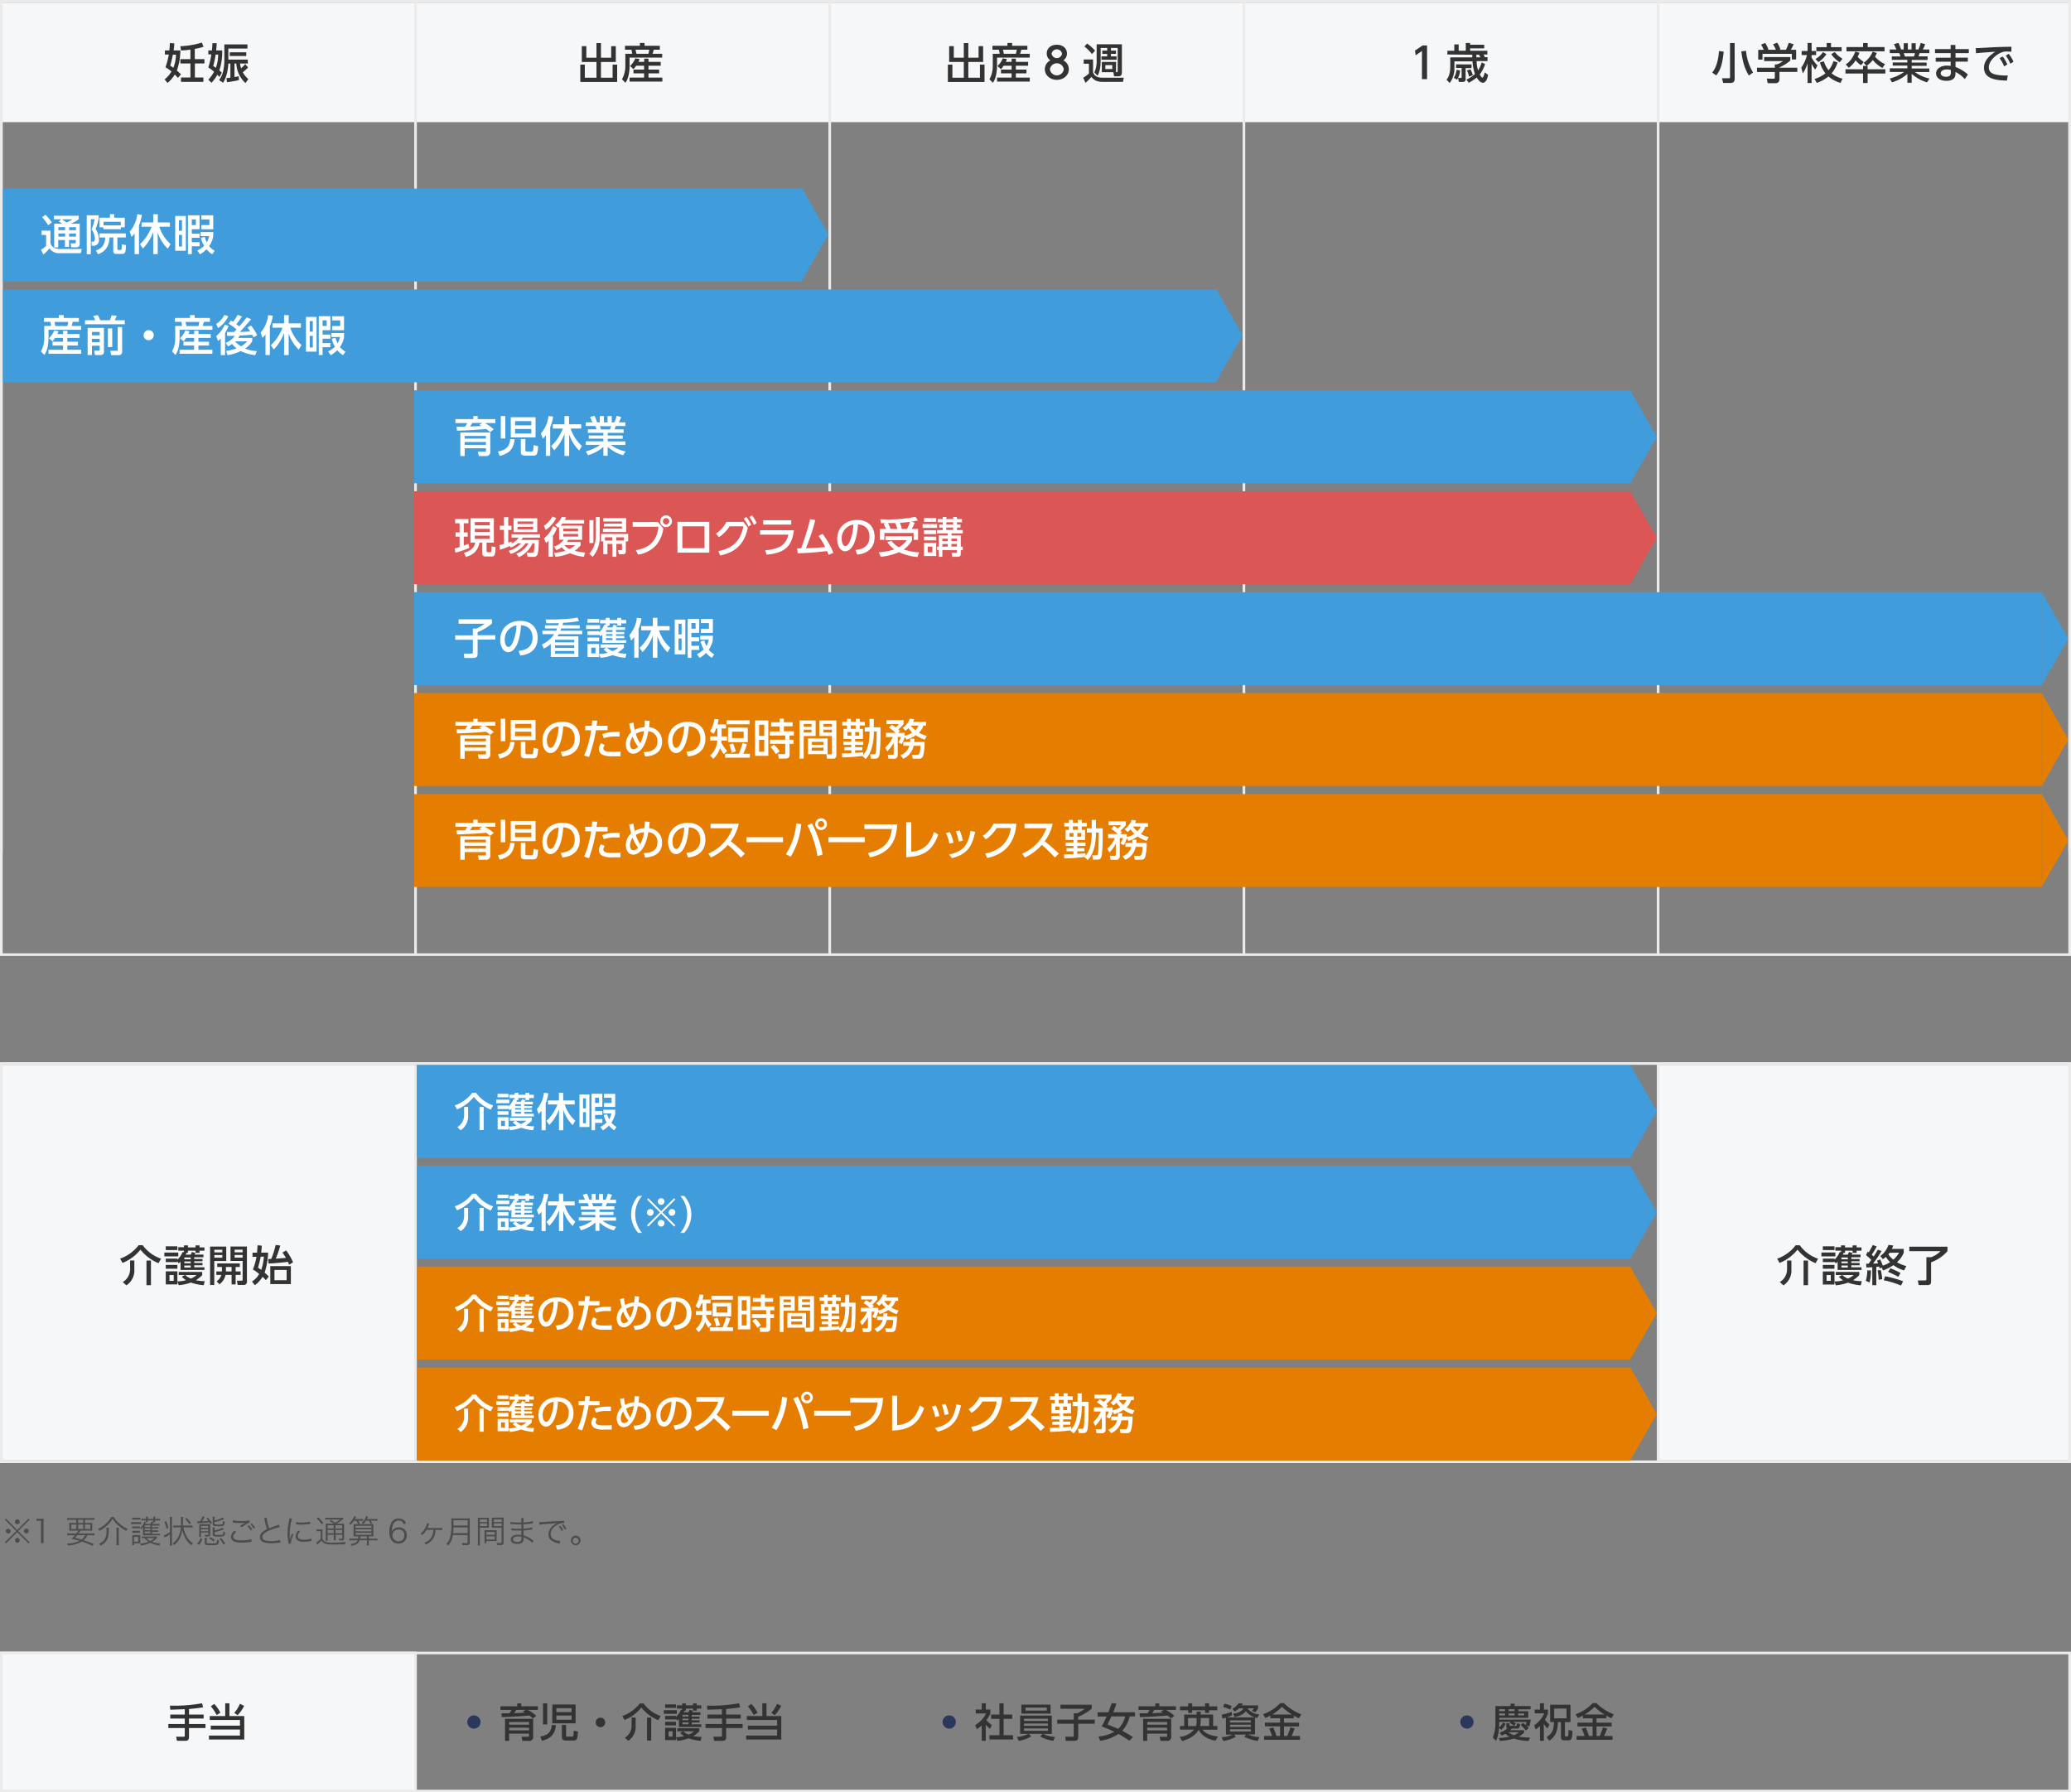
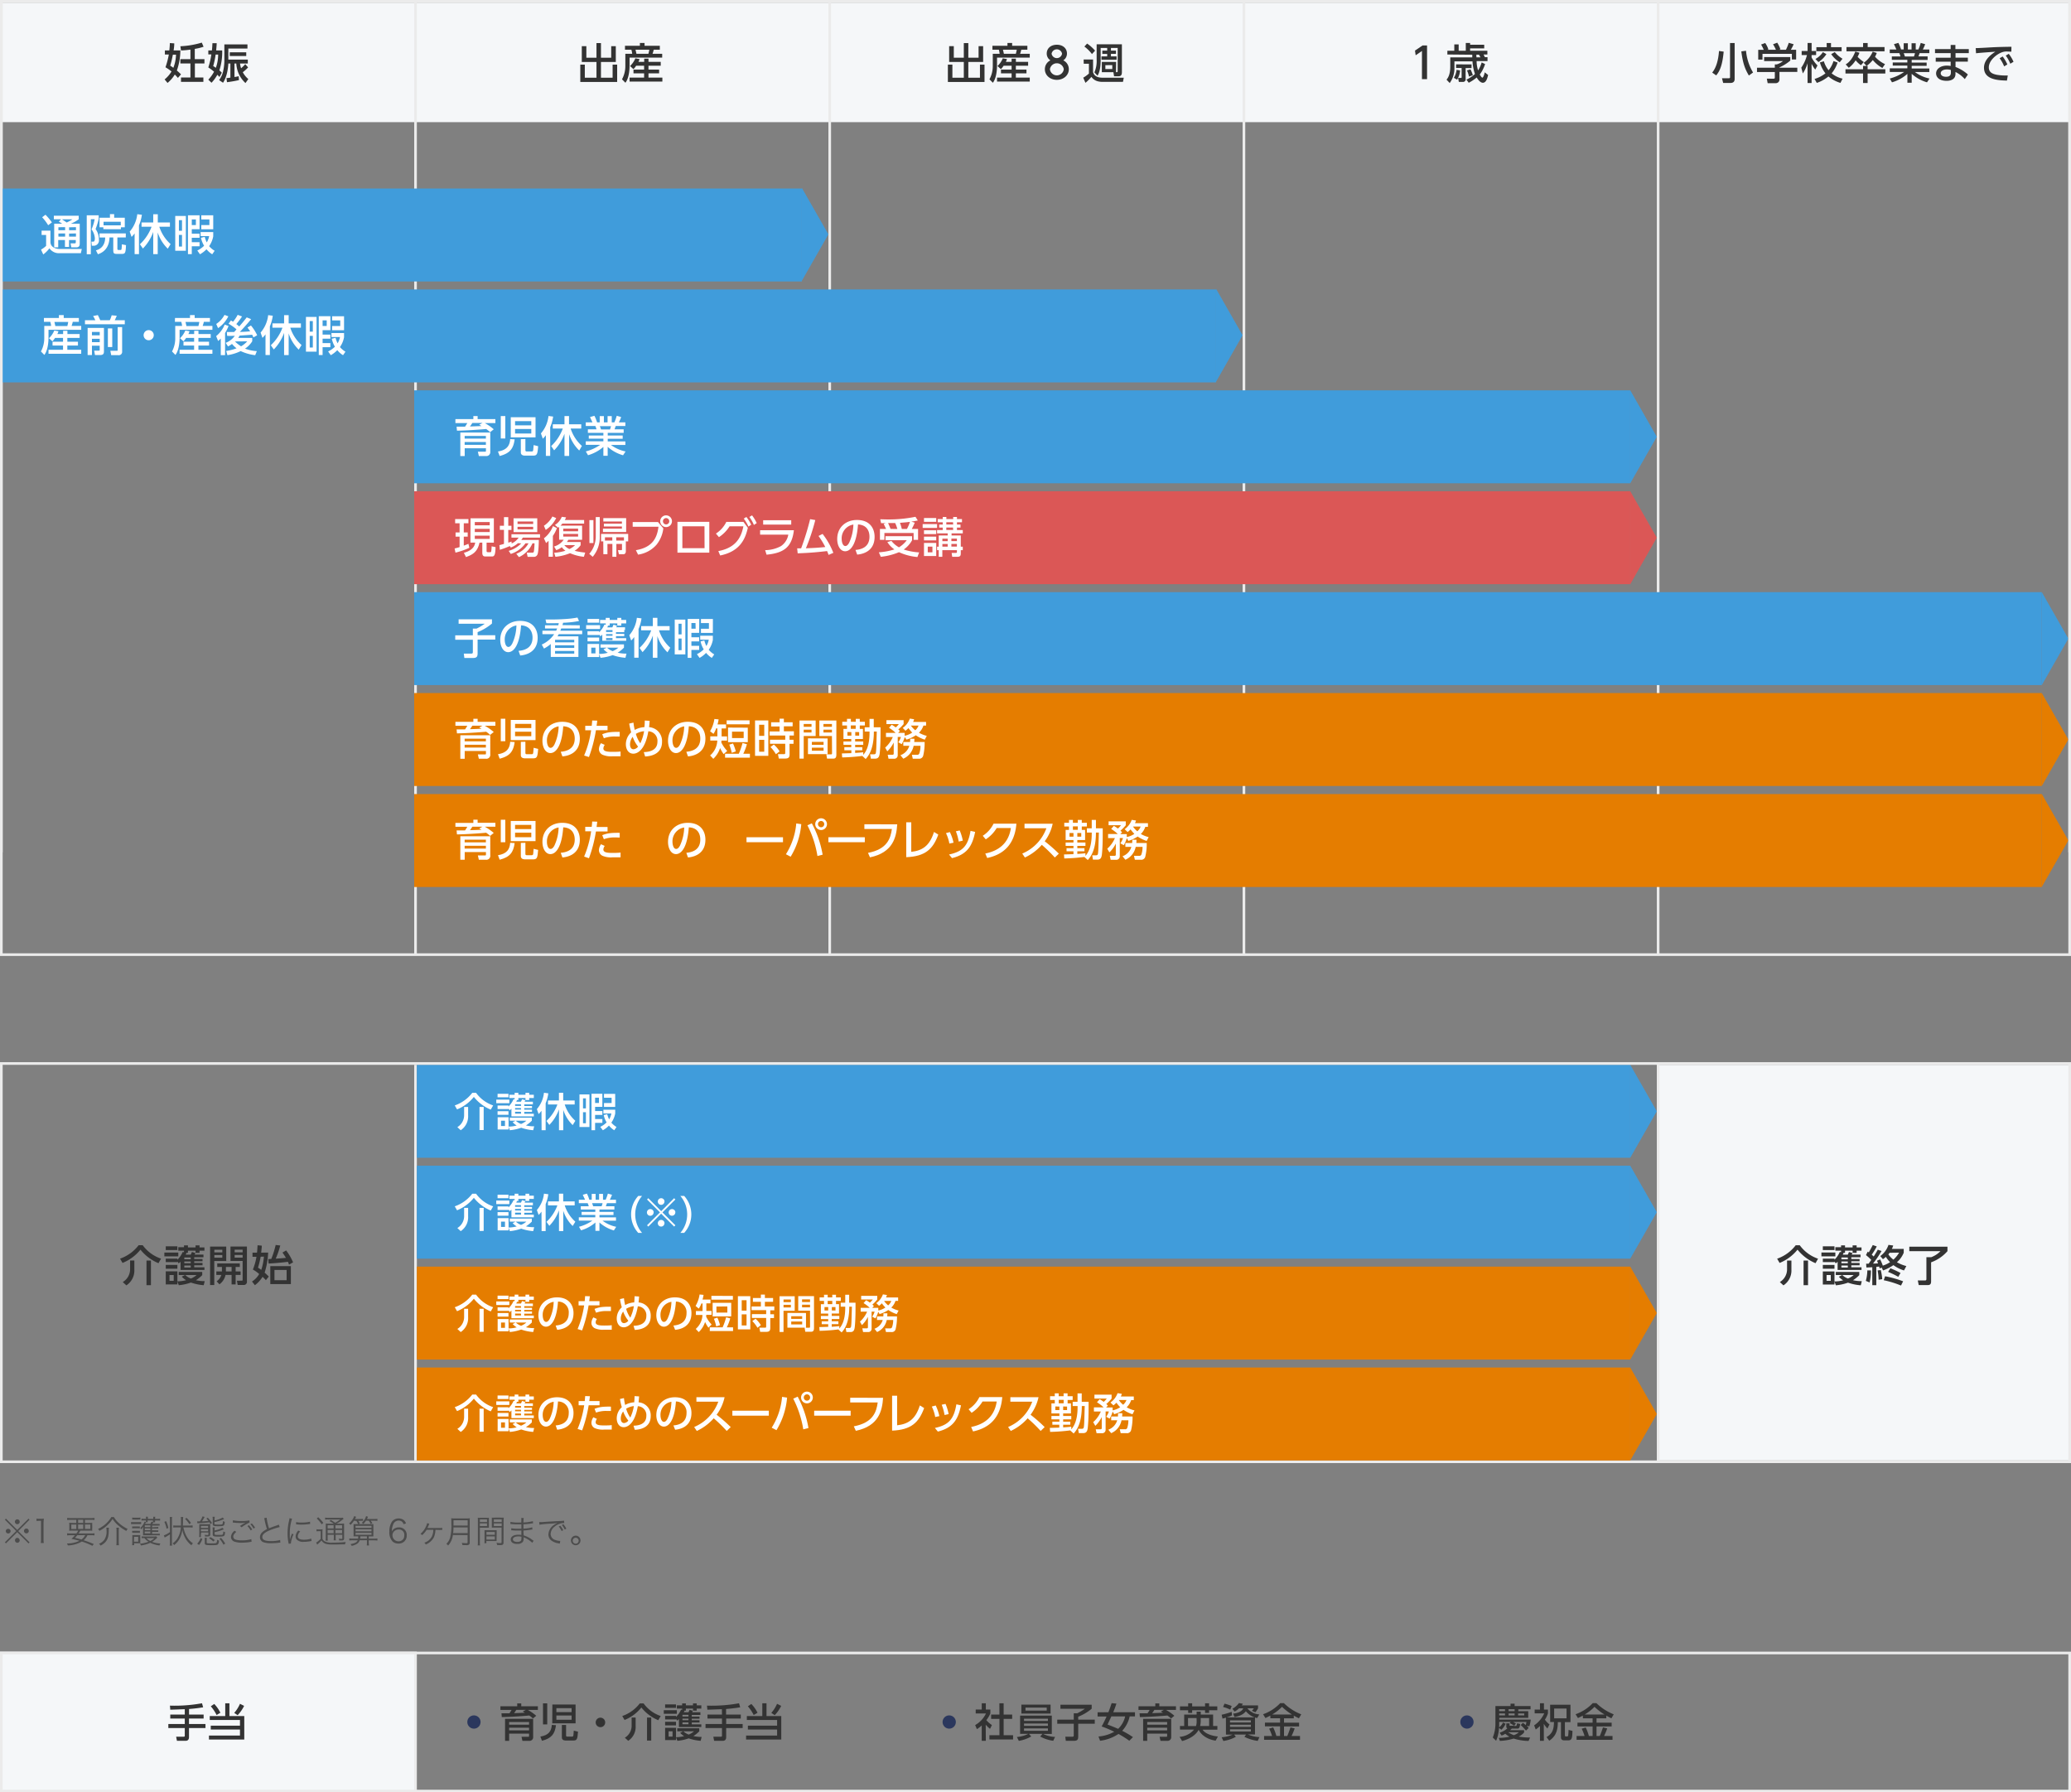
<svg xmlns="http://www.w3.org/2000/svg" viewBox="0 0 780 675">
  <rect x="0" y="0" width="780" height="675" fill="#808080" stroke="none" />
  <defs>
    <style>.cls-1{fill:#f5f7f9;}.cls-2{fill:#ebebeb;}.cls-3{fill:#333;}.cls-4{fill:#409cdb;}.cls-5{fill:#db5756;}.cls-6{fill:#e57d00;}.cls-7{fill:#fff;}.cls-8{fill:#4c4c4c;}.cls-9{fill:#2b375d;}.cls-10{fill:none;stroke:#ebebeb;stroke-miterlimit:10;}</style>
  </defs>
  <g id="レイヤー_2" data-name="レイヤー 2">
    <g id="レイヤー_1-2" data-name="レイヤー 1">
-       <rect class="cls-1" y="401" width="156" height="149" />
      <rect class="cls-1" y="1" width="156" height="45" />
      <rect class="cls-1" x="624" y="1" width="156" height="45" />
      <rect class="cls-1" x="156" y="1" width="156" height="45" />
      <rect class="cls-1" x="312" y="1" width="156" height="45" />
      <rect class="cls-1" x="468" y="1" width="156" height="45" />
      <rect class="cls-1" x="624" y="401" width="156" height="149" />
      <rect id="縦線" class="cls-2" x="156" y="1" width="1" height="358.5" />
      <rect id="縦線-2" data-name="縦線" class="cls-2" y="1" width="1" height="320" />
      <rect id="縦線-3" data-name="縦線" class="cls-2" x="779" y="1" width="1" height="320" />
      <rect id="縦線-4" data-name="縦線" class="cls-2" x="312" y="1" width="1" height="358.5" />
      <rect id="縦線-5" data-name="縦線" class="cls-2" x="468" y="1" width="1" height="358.5" />
      <rect id="縦線-6" data-name="縦線" class="cls-2" x="624" y="1" width="1" height="358.5" />
      <rect id="縦線-7" data-name="縦線" class="cls-2" x="156" y="401" width="1" height="149" />
      <rect id="縦線-8" data-name="縦線" class="cls-2" x="156" y="622" width="1" height="53" />
      <rect id="縦線-9" data-name="縦線" class="cls-2" x="624" y="401" width="1" height="149" />
      <path class="cls-3" d="M63.78,19c.16-1.55.18-2.19.19-2.78l1.67.11A16.62,16.62,0,0,1,65.38,19h2.55a23.21,23.21,0,0,1-1.32,7.56A21,21,0,0,1,68.17,28L67,29.34a14.47,14.47,0,0,0-1.17-1.27,12.34,12.34,0,0,1-2.73,3.16L62,29.91a11.33,11.33,0,0,0,2.6-3,17.71,17.71,0,0,0-2.28-1.58,31,31,0,0,0,1.27-4.8H62.1V19Zm1.33,1.59c-.35,1.69-.53,2.56-1,4.13.43.28.72.48,1.18.81a14.38,14.38,0,0,0,1-4.94Zm6.61-1.91a30.55,30.55,0,0,1-3.55.32l-.24-1.58A33.31,33.31,0,0,0,76,16.05l.67,1.55a18.73,18.73,0,0,1-3.31.81v3.87H77V23.9H73.4v5.28h3.2v1.65H68.17V29.18h3.55V23.9H67.93V22.28h3.79Z" />
      <path class="cls-3" d="M78.46,30A13.81,13.81,0,0,0,80.62,27a20.12,20.12,0,0,0-2.16-1.6,29,29,0,0,0,1.14-4.91H78.46V19h1.35c.12-1,.16-1.82.2-2.74h1.6c0,.53-.06,1.25-.2,2.74h2.27a22.06,22.06,0,0,1-1.06,7.51,10.3,10.3,0,0,1,.92.86L82.66,29a10.77,10.77,0,0,0-.81-.84,13.77,13.77,0,0,1-2.19,3Zm2.75-9.44a31.91,31.91,0,0,1-.91,4.32c.39.24.69.42,1,.66a14.75,14.75,0,0,0,.86-5ZM86,22.45h7.33v1.48H90.4a10,10,0,0,0,.4,1.77,10.45,10.45,0,0,0,1.56-1.55l1.08,1.23a13.33,13.33,0,0,1-2,1.81,8.62,8.62,0,0,0,2.08,2.58l-1.07,1.5A10.66,10.66,0,0,1,89,23.93h-.69V29a14.89,14.89,0,0,0,1.59-.3L90,30.17a45.12,45.12,0,0,1-4.51.78l-.2-1.56c.4,0,.61,0,1.48-.16v-5.3H86c-.07,1.26-.39,4.85-2,7.23l-1.48-1A8.86,8.86,0,0,0,84,27,19.27,19.27,0,0,0,84.5,23V16.72h8.7v1.56H86Zm.54-2.76h6.2v1.4h-6.2Z" />
      <path class="cls-3" d="M220.84,17.38v4.35h3.81v-5.5h1.69v5.5h3.86V17.38h1.73v5.95h-5.59v5.94h4.39V24.33h1.71v6.54H218.56V24.33h1.7v4.94h4.39V23.33h-5.53V17.38Z" />
      <path class="cls-3" d="M235.39,17.25H241V16.18h1.76v1.07h5.75v1.46h-2.29a14.46,14.46,0,0,1-.45,1.54h3.63V21.7H237.12v2.9c0,.51,0,4.56-1.57,6.56l-1.28-1.29a10.45,10.45,0,0,0,1.25-5.11V20.25h2.58a7.65,7.65,0,0,0-.31-1.54h-2.4Zm4.19,7.51a7.29,7.29,0,0,1-1,1.28l-1.29-1.17a8.25,8.25,0,0,0,2-2.9l1.59.28a9.63,9.63,0,0,1-.43,1.05h2.17V22.09h1.62V23.3h4.61v1.46h-4.61V26.2h4v1.42h-4v1.61h5.23v1.5H237.12v-1.5h5.47V27.62h-4V26.2h4V24.76Zm-.24-6.05c.1.32.28,1.15.36,1.54h4.51c.14-.53.24-1,.34-1.54Z" />
      <path class="cls-3" d="M359.23,17.38v4.35H363v-5.5h1.7v5.5h3.86V17.38h1.72v5.95h-5.58v5.94h4.38V24.33h1.72v6.54H357V24.33h1.7v4.94H363V23.33h-5.52V17.38Z" />
      <path class="cls-3" d="M373.78,17.25h5.66V16.18h1.76v1.07h5.74v1.46h-2.29a12.42,12.42,0,0,1-.45,1.54h3.64V21.7H375.51v2.9c0,.51,0,4.56-1.57,6.56l-1.28-1.29a10.45,10.45,0,0,0,1.25-5.11V20.25h2.58a7.62,7.62,0,0,0-.3-1.54h-2.41Zm4.2,7.51a7.78,7.78,0,0,1-1,1.28l-1.3-1.17a8.44,8.44,0,0,0,2-2.9l1.58.28a8,8,0,0,1-.43,1.05H381V22.09h1.61V23.3h4.61v1.46H382.6V26.2h4v1.42h-4v1.61h5.24v1.5H375.51v-1.5H381V27.62h-4V26.2h4V24.76Zm-.24-6.05c.09.32.27,1.15.35,1.54h4.51c.15-.53.24-1,.34-1.54Z" />
      <path class="cls-3" d="M402.55,26.07c0,2.34-2.05,4-4.51,4s-4.51-1.65-4.51-4a3.66,3.66,0,0,1,2.09-3.34,3,3,0,0,1-1.39-2.58c0-1.89,1.49-3.3,3.81-3.3s3.81,1.41,3.81,3.3a3,3,0,0,1-1.39,2.58A3.66,3.66,0,0,1,402.55,26.07Zm-1.9,0a2.64,2.64,0,0,0-5.22,0,2.63,2.63,0,0,0,5.22,0ZM400,20.23a2,2,0,0,0-3.94,0,2,2,0,0,0,3.94,0Z" />
      <path class="cls-3" d="M408.13,22.41h3.55v4.77c.2.6.66,2.08,3.57,2.08h8l-.31,1.57h-7.66c-2.74,0-3.68-1.19-4.23-1.89a15.63,15.63,0,0,1-2.24,2.25l-.83-1.93a13.17,13.17,0,0,0,2.14-1.56V24h-1.95Zm1.31-6a15.19,15.19,0,0,1,3,2.67l-1.18,1.28a13.86,13.86,0,0,0-2.85-2.83Zm10.87,10.77c.55,0,.64,0,.64-.43V18.05h-2.53v1h1.89v1.23h-1.89v.95h2.13V22.5h-5.71V21.24H417v-.95h-1.84V19.06H417v-1h-2.46V22.7c0,.76,0,4-1.19,5.8l-1.17-1.24a10.55,10.55,0,0,0,.85-4.79V16.68h9.51V27.16c0,1.47-.67,1.57-1.54,1.57h-1.41l-.25-1.55h-4.36V23.32h5.38Zm-4-2.64V26h2.61V24.52Z" />
      <path class="cls-3" d="M535.79,17.11h1.68V29.8h-1.92V19.19l-2.37,1.63-.25-1.77Z" />
      <path class="cls-3" d="M545.12,20.52v-1.4h2.61v-2.4h1.65v2.4h2.68V16.18h1.63v.67H559v1.38h-5.31v.89h6.5v1.4h-1.43l.48,1h1v1.49h-4.1a11.19,11.19,0,0,0,.56,3.5,11.87,11.87,0,0,0,1.34-3l1.29.62a13.48,13.48,0,0,1-2,3.93c.31.54.69,1.18,1,1.18s.77-1.34.86-2l1.28,1c-.27,1.1-.7,2.93-2,2.93-.24,0-1.2-.11-2.3-2a16.09,16.09,0,0,1-3,2L552.31,30a14.39,14.39,0,0,0,3.2-2.12,18.39,18.39,0,0,1-.93-4.78h-6.8v2.41A9.38,9.38,0,0,1,546,31.27L544.81,30c.46-.58,1.4-1.76,1.4-4.89v-3.5h8.29c0-.16,0-.88,0-1Zm4.79,6A7.38,7.38,0,0,1,548.77,30l-1.2-.69a7.18,7.18,0,0,0,1-3Zm4.32-2.26v1.38H552v4a1,1,0,0,1-1.16,1.2h-1.4l-.27-1.49h1c.29,0,.32-.09.32-.25V25.61h-2.08V24.23Zm-.41,1.86a11.74,11.74,0,0,1,.89,2.19l-1.45.54a9.8,9.8,0,0,0-.76-2.33Zm2.25-4.53h1.51c-.08-.15-.47-.87-.55-1h-1C556.06,20.87,556.06,21.32,556.07,21.56Z" />
      <path class="cls-3" d="M649.19,19.45c-.43,4.38-1.17,7-2.82,8.94l-1.5-1.05c1.71-2.13,2.34-5.17,2.56-8.14Zm4.13-3.24V29.66c0,.53-.05,1.58-1.6,1.58H649l-.45-1.77h2.53c.5,0,.5-.21.5-.42V16.21Zm5.36,12.23c-1.5-2.51-2.27-4.64-2.85-9.09l1.77-.24a19.38,19.38,0,0,0,2.65,8.19Z" />
      <path class="cls-3" d="M674.28,21.49v1.33a17.32,17.32,0,0,1-4.08,2.56v.13h6.72v1.57H670.2V30a1.35,1.35,0,0,1-1.31,1.32h-3.14l-.31-1.69H668c.45,0,.45-.23.45-.51v-2h-6.71V25.51h6.71V24.26h.7A7.15,7.15,0,0,0,671.54,23h-7.12V21.49Zm-10-2.72a15.92,15.92,0,0,0-1-2l1.55-.57a9.61,9.61,0,0,1,1.2,2.4l-.37.14h3.2a12,12,0,0,0-1.09-2.06l1.59-.61a12.4,12.4,0,0,1,1.21,2.5l-.52.17h2.59a18.69,18.69,0,0,0,1.06-2.62l1.84.54a15.66,15.66,0,0,1-1.06,2.08h2v3.67h-1.61V20.29H663.81v2.15H662.2V18.77Z" />
      <path class="cls-3" d="M678.42,25.48a14.58,14.58,0,0,0,2.14-4.75h-2V19.19h2.23v-3h1.52v3H684v1.54h-1.7v.92a12.72,12.72,0,0,0,2.22,3l-.83,1.55a9.82,9.82,0,0,1-1.39-2.2v7.26h-1.52V23.82A14.39,14.39,0,0,1,679,27.66Zm13.68-1.94a12.84,12.84,0,0,1-2.25,4.08,10,10,0,0,0,4.11,2l-.79,1.6a12.48,12.48,0,0,1-4.53-2.43,13.89,13.89,0,0,1-4.38,2.43l-.85-1.49a12.24,12.24,0,0,0,4.11-2.11,11.58,11.58,0,0,1-2.09-4.11l1.49-.44a9.53,9.53,0,0,0,1.79,3.38A10.2,10.2,0,0,0,690.55,23Zm-4.22-3.15a10.21,10.21,0,0,1-3,3l-1.14-1.17a8,8,0,0,0,2.82-2.59Zm.09-4.18h1.64v1.55h4v1.52H684.1V17.76H688Zm3.06,3.4a11.24,11.24,0,0,0,2.91,2.51l-1.05,1.33a10.55,10.55,0,0,1-3.2-3.06Z" />
      <path class="cls-3" d="M703,24.84l-1.07-1.2a9.55,9.55,0,0,0,3.38-4.19l1.53.49a6.28,6.28,0,0,1-.65,1.41,11.34,11.34,0,0,0,3.77,2.8l-1,1.46a12.94,12.94,0,0,1-3.61-3A12.12,12.12,0,0,1,703,24.84h.4v1.25h6.67v1.6h-6.67v3.57h-1.72V27.69h-6.62v-1.6h6.62V24.84Zm-2.11-.27a9.13,9.13,0,0,1-2-1.86,10.15,10.15,0,0,1-2.59,2.82l-1.15-1.28c.67-.42,2.32-1.46,3.61-4.84l1.57.45a15.31,15.31,0,0,1-.7,1.55,14.41,14.41,0,0,0,2.33,1.94Zm.81-8.37h1.72v1.52h6.35v1.6H695.44v-1.6h6.25Z" />
      <path class="cls-3" d="M725.77,31A14.89,14.89,0,0,1,720,27.8v3.36h-1.62V27.82A15.27,15.27,0,0,1,712.58,31l-.83-1.42a17,17,0,0,0,5.41-2.48h-5.42V25.72h6.62v-1h-5.5V23.53h5.5v-1h-5.84V21.25h3.25a8.69,8.69,0,0,0-.43-1.24h-3.6V18.63h2.51c-.11-.24-.63-1.33-.93-2l1.67-.48a13.74,13.74,0,0,1,1,2.47h1V16.28h1.57v2.35h1.39V16.28h1.57v2.35h1a16.17,16.17,0,0,0,.88-2.47l1.67.48a13.22,13.22,0,0,1-.88,2h2.46V20H723c-.08.2-.39,1.07-.45,1.24H726v1.32h-6v1h5.63v1.23H720v1h6.64v1.33h-5.43a13.91,13.91,0,0,0,5.51,2.46Zm-4.93-9.72a6.81,6.81,0,0,0,.39-1.24H717c.08.17.37,1,.45,1.24Z" />
      <path class="cls-3" d="M741.51,18.5V20h-5v1.71h4.64v1.51h-4.64v2a15,15,0,0,1,4.66,2.84L740,29.79a11.7,11.7,0,0,0-3.51-2.69v.75c0,2.08-1.88,2.59-3.3,2.59-3.25,0-4-1.76-4-2.78,0-1.7,1.67-2.95,4.07-2.95a8.36,8.36,0,0,1,1.42.13v-1.6h-5.63V21.73h5.63V20h-5.9V18.5h5.9V16.93h1.78V18.5Zm-6.76,7.86a4.87,4.87,0,0,0-1.47-.21c-1.33,0-2.35.55-2.35,1.44,0,.23.11,1.32,2.05,1.32,1,0,1.77-.33,1.77-1.53Z" />
      <path class="cls-3" d="M757.54,19.46c-.61,0-1.11-.06-1.54-.06a5,5,0,0,0-1.7.19c-2.27.7-5.25,3.17-5.25,5.78,0,2,1.59,2.53,3.14,2.82a20.35,20.35,0,0,0,4,.23l-.32,1.93c-3.23-.1-8.64-.28-8.64-4.87,0-3.07,2.88-5.11,4.29-6-1.7.11-5.8.4-7.29.58l-.12-1.94c1.16,0,5.55-.27,6.46-.32,2.45-.11,4.2-.15,7-.19Zm-3.28,1.81a15.05,15.05,0,0,1,1.77,3l-1.21.73a13.35,13.35,0,0,0-1.7-3.07Zm2.3-1a13.93,13.93,0,0,1,1.79,3l-1.21.73a13.17,13.17,0,0,0-1.72-3.06Z" />
      <rect class="cls-4" y="71" width="302" height="35" />
      <path class="cls-4" d="M302,70.75l10,17.5-10,17.5Z" />
      <path class="cls-4" d="M458,108.75l10,17.5-10,17.5Z" />
      <path class="cls-4" d="M614,147l10,17.5L614,182Z" />
      <path class="cls-5" d="M614,185l10,17.5L614,220Z" />
      <path class="cls-4" d="M769,223l10,17.5L769,258Z" />
      <path class="cls-6" d="M769,261l10,17.5L769,296Z" />
      <path class="cls-7" d="M15.67,86.87H19V91.1c0,2,2,2.67,3.55,2.67H30.8l-.34,1.58h-8a4.31,4.31,0,0,1-3.84-1.84,11,11,0,0,1-2.33,2.31L15.45,94a9.92,9.92,0,0,0,1.92-1.4V88.49h-1.7Zm1.46-6a22.45,22.45,0,0,1,2.42,2.88l-1.41,1.07a17.51,17.51,0,0,0-2.27-3ZM23,82.57H20.28V81.24h9.37v1.33a13,13,0,0,1-3,1.68h3.38v7.57c0,1.13-.66,1.33-1.3,1.33H26.86l-.29-1.51h1.57c.37,0,.4-.21.4-.46v-.79H26V93H24.46V90.39H21.93v2.76H20.41v-8.9h3a7.53,7.53,0,0,0-1.26-.76Zm-1,3V86.7h2.53V85.54Zm0,2.37V89.1h2.53V87.91Zm1.31-5.34c.61.36,1.21.78,1.8,1.2a14.32,14.32,0,0,0,2.17-1.2Zm2.71,3V86.7h2.59V85.54Zm0,2.37V89.1h2.59V87.91Z" />
      <path class="cls-7" d="M32.67,81.08h4.5v1.36A25.08,25.08,0,0,1,36,86.26a6.6,6.6,0,0,1,1.25,3.94,2,2,0,0,1-2.06,2.35h-.6L34.43,91h.74c.47,0,.56-.8.56-1.2a6.35,6.35,0,0,0-1.26-3.43,16.33,16.33,0,0,0,1.18-3.81H34.21V95.75H32.67Zm14.71,8.35H44.21v4.18c0,.21,0,.54.42.54h.71a.38.38,0,0,0,.43-.3A17.68,17.68,0,0,0,45.9,92l1.56.32c-.14,3.19-.35,3.3-1.79,3.3H44.21c-1.5,0-1.55-.21-1.55-1.81V89.43H41.25c-.14,4.87-3.44,6-4.37,6.32l-.75-1.47c.69-.19,3.44-.93,3.49-4.85H37.48V87.91h9.9Zm-8.46-3.84H37.48V82h3.93V80.64H43V82h4v3.59H45.54v.72H38.92Zm6.56-.72V83.51H39v1.36Z" />
      <path class="cls-7" d="M50.7,87.9a9.52,9.52,0,0,1-1.15,1.32l-.7-2a12,12,0,0,0,2.85-6.56l1.74.22a16,16,0,0,1-1.1,4V95.71H50.7Zm2,4.09a17.24,17.24,0,0,0,4.39-6.61H53.31v-1.6h4.4v-3.1h1.72v3.1H64v1.6H60a15,15,0,0,0,4.25,6.55l-1.06,1.73a14.86,14.86,0,0,1-3.79-6.12v8.17H57.71V87.35a17,17,0,0,1-3.89,6.24Z" />
      <path class="cls-7" d="M70,94.43H66V81.33h4ZM68.55,82.9H67.38v4h1.17Zm0,5.57H67.38v4.39h1.17Zm6.61-2.14H72.23V88h2.93v1.55H72.23v1.66h2.93v1.54H72.23v2.95H70.79V81.08h4.37Zm-1.38-3.7H72.23v2.13h1.55Zm.53,11.72a9.39,9.39,0,0,0,2.56-1.8,9.5,9.5,0,0,1-1.17-3l1.41-.35a9.69,9.69,0,0,0,.77,2.08,7.27,7.27,0,0,0,.9-2.37H75.56v-1.5h4.75V89a9.4,9.4,0,0,1-1.55,3.7,8.11,8.11,0,0,0,2.08,1.74l-.91,1.32a8.63,8.63,0,0,1-2.16-1.89,10.86,10.86,0,0,1-2.45,1.89Zm6-8h-4.5V84.76h3.06V82.63H75.81V81.08h4.5Z" />
      <rect class="cls-4" y="109" width="458" height="35" />
      <path class="cls-7" d="M16.54,119.75h5.65v-1.08H24v1.08H29.7v1.45H27.41c-.13.59-.36,1.27-.45,1.54h3.63v1.46H18.27v2.89c0,.52,0,4.56-1.57,6.57l-1.28-1.3a10.43,10.43,0,0,0,1.25-5.11v-4.51h2.57a7,7,0,0,0-.3-1.54h-2.4Zm4.19,7.5a6.92,6.92,0,0,1-1,1.28l-1.29-1.16a8.43,8.43,0,0,0,2-2.9l1.59.27a8.79,8.79,0,0,1-.44,1.06h2.18v-1.22h1.62v1.22H30v1.45H25.36v1.44h4v1.43h-4v1.6h5.23v1.5H18.27v-1.5h5.47v-1.6H19.79v-1.43h3.95v-1.44Zm-.24-6c.1.32.27,1.15.35,1.54h4.52a15.59,15.59,0,0,0,.33-1.54Z" />
      <path class="cls-7" d="M32,120.59h3.9a11.12,11.12,0,0,0-.84-1.58l1.79-.35c.24.46.69,1.41.9,1.93h3.6a8.88,8.88,0,0,0,.7-1.85l1.92.16c-.21.57-.48,1.13-.75,1.69H47v1.53H32Zm1,2.9h6.15v8.74c0,.64,0,1.47-1.38,1.47h-2l-.3-1.65h1.69c.31,0,.39,0,.39-.32v-1.55H34.63v3.52H33ZM34.63,125v1.28h2.93V125Zm0,2.58v1.28h2.93v-1.28Zm6,3.1v-7h1.65v7Zm3.69-7.51H46v9.16a1.27,1.27,0,0,1-1.49,1.42H41.88l-.32-1.65H44c.11,0,.31,0,.31-.17Z" />
      <path class="cls-7" d="M57.91,126.21a1.91,1.91,0,1,1-1.9-1.89A1.91,1.91,0,0,1,57.91,126.21Z" />
      <path class="cls-7" d="M65.91,119.75h5.65v-1.08h1.76v1.08h5.75v1.45H76.78c-.13.59-.36,1.27-.45,1.54H80v1.46H67.64v2.89c0,.52,0,4.56-1.57,6.57l-1.28-1.3A10.43,10.43,0,0,0,66,127.25v-4.51h2.57a7,7,0,0,0-.3-1.54h-2.4Zm4.19,7.5a7.36,7.36,0,0,1-1,1.28l-1.3-1.16a8.48,8.48,0,0,0,2-2.9l1.59.27a8.79,8.79,0,0,1-.44,1.06h2.18v-1.22h1.62v1.22h4.61v1.45H74.73v1.44h4v1.43h-4v1.6H80v1.5H67.64v-1.5h5.47v-1.6h-4v-1.43h4v-1.44Zm-.24-6c.1.32.27,1.15.35,1.54h4.52a15.59,15.59,0,0,0,.33-1.54Z" />
      <path class="cls-7" d="M86.08,122.77a15.82,15.82,0,0,1-1.31,2.63v8.34H83.15v-6.25a9.54,9.54,0,0,1-1,.92l-.74-1.83a10.71,10.71,0,0,0,3.21-4.35ZM81.44,122a9.2,9.2,0,0,0,3.11-3.41l1.45.53a11.58,11.58,0,0,1-3.87,4.45Zm3.75,10.17a18.88,18.88,0,0,0,3.9-1,9.84,9.84,0,0,1-1.71-1.65,7.61,7.61,0,0,1-1.51.93L85,129.11a7.38,7.38,0,0,0,3.43-2.64c-.58,0-2.1.08-2.89,0l-.11-1.44,2.75,0c.45-.47.5-.53.89-1a18.44,18.44,0,0,0-3-2.12l.91-1.23.79.48a13.74,13.74,0,0,0,1.74-2.59l1.65.61A25.79,25.79,0,0,1,89,122.05a9.87,9.87,0,0,1,1.09.9c1-1.12,1.93-2.24,2.83-3.43l1.67.67c-1.59,1.93-3.37,3.89-4.25,4.79.74,0,1.65,0,3.88-.21-.19-.3-.34-.48-1-1.44l1.3-.75a16.71,16.71,0,0,1,2.34,3.68l-1.41.8c-.13-.29-.26-.58-.47-1l-4.73.33a7.55,7.55,0,0,1-.53.87H95v1.26a8.91,8.91,0,0,1-2.72,2.77,15,15,0,0,0,4.45.94l-.61,1.53a17.93,17.93,0,0,1-5.47-1.54,17.65,17.65,0,0,1-5,1.54Zm3.29-3.59,0,0a14.59,14.59,0,0,0,2.31,1.84,9.34,9.34,0,0,0,2.32-1.88Z" />
      <path class="cls-7" d="M100,125.91a9.77,9.77,0,0,1-1.15,1.33l-.7-2a12,12,0,0,0,2.85-6.56l1.74.22a16,16,0,0,1-1.1,4v10.81H100Zm2,4.1a17.31,17.31,0,0,0,4.39-6.61h-3.78v-1.61H107v-3.1h1.72v3.1h4.61v1.61h-4a14.84,14.84,0,0,0,4.24,6.54l-1.06,1.73a14.88,14.88,0,0,1-3.79-6.11v8.16H107v-8.36a17.31,17.31,0,0,1-3.88,6.25Z" />
      <path class="cls-7" d="M119.23,132.44h-4V119.35h4Zm-1.41-11.53h-1.17v4h1.17Zm0,5.57h-1.17v4.39h1.17Zm6.61-2.14H121.5V126h2.93v1.55H121.5v1.67h2.93v1.53H121.5v2.95h-1.44V119.09h4.37Zm-1.38-3.7H121.5v2.13h1.55Zm.53,11.72a9.54,9.54,0,0,0,2.56-1.79,9.73,9.73,0,0,1-1.17-3l1.41-.36a9.49,9.49,0,0,0,.77,2.08,7.11,7.11,0,0,0,.9-2.37h-3.22v-1.5h4.75V127a9.32,9.32,0,0,1-1.55,3.7,8.41,8.41,0,0,0,2.08,1.75l-.91,1.31a8.25,8.25,0,0,1-2.16-1.89,10.86,10.86,0,0,1-2.45,1.89Zm6-8h-4.5v-1.57h3.06v-2.13h-3.06v-1.55h4.5Z" />
      <rect class="cls-4" x="156" y="147" width="458" height="35" />
      <path class="cls-7" d="M184.59,162.76a10.38,10.38,0,0,0-1.49-1.2c-2.61.25-8.15.61-11,.62l-.13-1.5,3.18,0a15.8,15.8,0,0,0,.85-1.36h-4.48v-1.48h6.76v-1.15h1.61v1.15h6.69v1.48h-4a18.43,18.43,0,0,1,3.38,2.35Zm.06,7.35a1.46,1.46,0,0,1-1.6,1.63h-2.7l-.37-1.63h2.56c.4,0,.48,0,.48-.4v-.89h-8v2.92h-1.65v-8.85h11.28ZM183,164.18h-8v1h8Zm0,2.29h-8v1.06h8Zm-1.28-7.18H177.9a15.74,15.74,0,0,1-.9,1.31c.56,0,3.75-.13,4.34-.16-.19-.13-.27-.16-.86-.5Z" />
      <path class="cls-7" d="M193.83,165.45c-.45,3.52-1.79,5.28-5.64,6.27l-.64-1.69c3.33-.53,4.44-2.21,4.6-4.68Zm-5.22-.32v-8.45h1.7v8.45Zm3.76-8h9.33v7.59h-9.33Zm1.62,1.47v1.59h6.11v-1.59Zm0,2.95v1.7h6.11v-1.7Zm3.89,3.79v4.24a.43.43,0,0,0,.49.44h1.94c.45,0,.48-.36.51-.55s.15-1.53.16-1.86l1.7.42c-.22,3.09-.45,3.55-1.92,3.55h-3c-.31,0-1.6,0-1.6-1.2v-5Z" />
      <path class="cls-7" d="M205.59,163.9a10.26,10.26,0,0,1-1.15,1.32l-.71-2a12,12,0,0,0,2.85-6.56l1.75.22a16.14,16.14,0,0,1-1.11,4v10.81h-1.63Zm2,4.09a17.21,17.21,0,0,0,4.38-6.61H208.2v-1.6h4.4v-3.1h1.71v3.1h4.61v1.6h-4a15,15,0,0,0,4.24,6.55l-1,1.73a15,15,0,0,1-3.8-6.12v8.17H212.6v-8.36a17,17,0,0,1-3.89,6.24Z" />
      <path class="cls-7" d="M234.66,171.45a14.89,14.89,0,0,1-5.79-3.17v3.36h-1.62V168.3a15.27,15.27,0,0,1-5.78,3.13l-.83-1.42a17.07,17.07,0,0,0,5.41-2.48h-5.43V166.2h6.63v-1h-5.5V164h5.5v-1h-5.84v-1.32h3.25a8.69,8.69,0,0,0-.43-1.24h-3.61v-1.38h2.52c-.11-.24-.63-1.33-.93-2l1.66-.48a13,13,0,0,1,1,2.47h1v-2.35h1.57v2.35h1.39v-2.35h1.57v2.35h1a17.32,17.32,0,0,0,.88-2.47l1.67.48a13.22,13.22,0,0,1-.88,2h2.46v1.38h-3.63c-.08.2-.39,1.07-.45,1.24h3.44v1.32h-6v1h5.63v1.23h-5.63v1h6.64v1.33h-5.43a13.91,13.91,0,0,0,5.51,2.46Zm-4.93-9.72a6.81,6.81,0,0,0,.39-1.24h-4.2c.08.17.37,1,.45,1.24Z" />
      <rect class="cls-5" x="156" y="185" width="458" height="35" />
      <path class="cls-7" d="M171.22,206.54a17,17,0,0,0,1.88-.51v-3.94h-1.52v-1.57h1.52v-3.46h-1.68v-1.58h5v1.58h-1.75v3.46h1.48v1.57h-1.48v3.39a17.53,17.53,0,0,0,1.75-.69l.35,1.51a28.61,28.61,0,0,1-5.23,1.82Zm6-11.35H186v9.17h-2.74v3c0,.45.08.59.53.59h.83c.29,0,.36-.11.4-.4a11.51,11.51,0,0,0,.13-1.81l1.49.31c-.08,2.37-.24,3.52-1.31,3.52H183c-.68,0-1.35-.07-1.35-1.39v-3.83H180.6c-.73,3.35-2.41,4.5-5.1,5.43l-.79-1.6c3.76-1,4.13-3.08,4.26-3.83h-1.79Zm1.6,1.42v1.22h5.62v-1.22Zm0,2.55v1.21h5.62v-1.21Zm0,2.56v1.22h5.62v-1.22Z" />
      <path class="cls-7" d="M195.06,204.57a8.79,8.79,0,0,1-2.67,1.63l-.38-.56a32.08,32.08,0,0,1-3.76,1.41l-.16-1.75c.36-.08,1.47-.39,1.72-.48v-5.28h-1.56V198h1.56v-3.25h1.62V198h1.2v1.58h-1.2v4.77a11.83,11.83,0,0,0,1.22-.41l.06.72a6.35,6.35,0,0,0,2.63-2.2h-2.71v-1.26h10.76v1.26h-6.47a8.45,8.45,0,0,1-.59.88h6.61c0,.18-.06,4.47-.51,5.45a1.42,1.42,0,0,1-1.54.91h-2.16l-.34-1.57h2.1c.48,0,.53-.21.61-.62a28.7,28.7,0,0,0,.22-2.9h-.77a10.26,10.26,0,0,1-5.1,5.2l-1-1.28a8.48,8.48,0,0,0,4.6-3.92h-1.14a10.87,10.87,0,0,1-5.54,4l-.78-1.16a10.53,10.53,0,0,0,4.73-2.82Zm-1.64-9.38h8.93v5.2h-8.93Zm1.5,1.2v.93h5.89v-.93Zm0,2v.95h5.89v-.95Z" />
      <path class="cls-7" d="M204.85,198a9.71,9.71,0,0,0,3.2-3.49l1.43.59a11.49,11.49,0,0,1-3.94,4.47Zm4.9.88a12.67,12.67,0,0,1-1.52,2.94v7.85h-1.62v-6c-.45.42-.64.58-.94.83l-.82-1.77a10.48,10.48,0,0,0,3.41-4.6Zm-1.08,6.93a6.64,6.64,0,0,0,3.64-2.56h-1.73v-4.82l-.37.3L209,197.7a6.52,6.52,0,0,0,2.59-3.07l1.6.21a6,6,0,0,1-.48,1H220v1.35H211.8a9.74,9.74,0,0,1-.69.76h8.13v5.32h-5.19a5.88,5.88,0,0,1-.54.85h5.17v1.21a8.48,8.48,0,0,1-2.27,2.1,26.91,26.91,0,0,0,4,.67l-.5,1.59a17.7,17.7,0,0,1-5.21-1.36,20.11,20.11,0,0,1-5.51,1.36l-.48-1.52a17.92,17.92,0,0,0,4.26-.77,5.55,5.55,0,0,1-1.38-1.33,7.14,7.14,0,0,1-2.08,1.1Zm3.46-6.74v1h5.6v-1Zm0,2v1h5.6v-1Zm.4,4.22a5.09,5.09,0,0,0,1.92,1.47,7.41,7.41,0,0,0,2.15-1.47Z" />
      <path class="cls-7" d="M224.38,194.72h1.51v7.35a11.33,11.33,0,0,1-2.66,7.62l-1.3-1.12a9.88,9.88,0,0,0,2.45-6.5Zm-2.4,1.16h1.52v8.62H222Zm5.23,8h-.83v-2.8h10.21v2.8h-.88v3.73c0,.57-.27,1.12-.94,1.12h-1.66l-.37-1.54H234c.24,0,.26-.13.26-.35v-2h-2.12v4.85h-1.5v-4.85h-1.86v3.86h-1.54Zm8.62-8.76v5.22h-8.74v-1.26h7.14v-.82h-6.79v-1.06h6.79v-.8h-7v-1.28Zm-5.22,8.44v-1.22h-2.77v1.22Zm1.5,0H235v-1.22h-2.93Z" />
      <path class="cls-7" d="M247.83,196.61l2,2.37a12.13,12.13,0,0,1-2.56,6.15,11.39,11.39,0,0,1-6.95,3.74l-.83-1.68c6.32-1.05,8-4.69,8.51-8.83h-9.71v-1.75Zm5.25-.32a2.21,2.21,0,1,1-2.21-2.21A2.21,2.21,0,0,1,253.08,196.29Zm-3.39,0a1.19,1.19,0,1,0,1.18-1.18A1.18,1.18,0,0,0,249.69,196.29Z" />
      <path class="cls-7" d="M267.15,196.52v11.6h-12v-11.6Zm-1.82,1.69H257v8.22h8.36Z" />
      <path class="cls-7" d="M270.54,207.53c6.32-1.17,8.58-4.83,9.44-9.33h-5.2a13.35,13.35,0,0,1-4,4.08l-1.14-1.34a10.93,10.93,0,0,0,3.92-4.41H280l1.66,2.23c-.94,4.16-2.91,8.9-10.42,10.43Zm10.56-12.84a13.88,13.88,0,0,1,1.82,2.92l-1.05.7a13.28,13.28,0,0,0-1.75-3Zm2.14-.61A14.87,14.87,0,0,1,285,197l-1.06.69a13.71,13.71,0,0,0-1.7-3Z" />
      <path class="cls-7" d="M299,199.69c-.74,6.29-3.65,8.56-10.29,9.2l-.53-1.71a12.74,12.74,0,0,0,5.94-1.51,6.6,6.6,0,0,0,2.78-4.32H286.28v-1.66Zm-1-3.78v1.65H287.43v-1.65Z" />
      <path class="cls-7" d="M300.24,206.51l1.49,0a100.45,100.45,0,0,0,3.39-11l1.94.34a73.86,73.86,0,0,1-3.54,10.63c2.8-.11,4.48-.18,7.3-.47a30,30,0,0,0-2.54-4.17l1.53-.77a28,28,0,0,1,4.05,7.12l-1.79.78c-.18-.48-.26-.73-.56-1.44-3.2.36-5.91.66-11.08.85Z" />
      <path class="cls-7" d="M322.21,207.11c1.69-.16,5.26-.73,5.26-5,0-1.78-.73-4.42-4.32-4.6-.5,7.13-2.62,10.09-4.83,10.09-1.86,0-3-2.13-3-4.6,0-4.49,3.32-7.18,7.44-7.18,5,0,6.64,3.33,6.64,6.34,0,6.05-5.43,6.59-6.56,6.7ZM317,203c0,.93.34,2.63,1.38,2.63.61,0,1.06-.55,1.44-1.25a17.3,17.3,0,0,0,1.59-6.84A5.26,5.26,0,0,0,317,203Z" />
      <path class="cls-7" d="M335.73,203.69a9.48,9.48,0,0,0,2.85,2.43,10.56,10.56,0,0,0,2.93-2.67h-8v-1.52h10v1.52a10.09,10.09,0,0,1-3.14,3.49,23.15,23.15,0,0,0,5.8,1.09l-.64,1.74a21,21,0,0,1-6.94-1.82,24.12,24.12,0,0,1-6.86,1.74L331,208a24.67,24.67,0,0,0,5.85-1.1,9.74,9.74,0,0,1-2.65-2.76Zm-2-4.48c-.21-.48-.66-1.41-.91-1.91l.77-.29c-.69,0-1.3,0-1.75,0l-.32-1.45c.87,0,1.67.06,2.91.06a50.3,50.3,0,0,0,10.36-1l.88,1.39c-.72.14-1.42.29-2.45.43l1.32.4c-.57,1.25-.66,1.48-1.14,2.36h2.37v4.09h-1.68v-2.57h-11v2.57h-1.68v-4.09Zm4.24,0a15.78,15.78,0,0,0-.81-2.23c-.56,0-1.54,0-2.68,0,.34.72.64,1.46.93,2.2Zm3.6,0a14.67,14.67,0,0,0,1.14-2.68c-1,.13-1.25.16-3.76.36a17.35,17.35,0,0,1,.7,2.32Z" />
      <path class="cls-7" d="M352.93,197.38v1.43H347.5v-1.43Zm-.32-2.3v1.44H348v-1.44Zm0,4.62v1.44H348V199.7Zm0,2.39v1.41H348v-1.41Zm0,2.38v4.93H348v-4.93Zm-1.43,1.38h-1.76V208h1.76Zm2.37,3.84v-2.51h-.62v-1.31h.62v-4.21h3.38v-.8h-4v-1.25h2.13v-.92h-1.33v-1.15h1.33v-.85h-1.89v-1.21h1.89v-.8h1.37v.8H359v-.8h1.42v.8h1.89v1.21h-1.89v.85h1.33v1.15h-1.33v.92h2.19v1.25h-4.22v.8h3.47v4.21h.75v1.31h-.75v1.31c0,.94-.43,1.2-1.28,1.2h-1.95l-.21-1.47H360c.33,0,.4-.08.4-.34v-.7h-5.49v2.51Zm3.38-6.83h-2v.94h2Zm0,2h-2v1h2Zm2-8.2h-2.52v.85H359Zm0,2h-2.52v.92H359Zm1.47,4.17h-2.08v.94h2.08Zm0,2h-2.08v1h2.08Z" />
      <rect class="cls-4" x="156" y="223" width="613" height="35" />
      <path class="cls-7" d="M172.73,233.22h12.56v1.6a19.48,19.48,0,0,1-5.41,3.23v1.17h6.65v1.65h-6.65V246c0,1.13-.2,1.79-1.72,1.79h-3.27l-.21-1.65h2.79c.49,0,.62-.11.62-.64v-4.58h-6.64v-1.65h6.64v-2.54h1.39a19.36,19.36,0,0,0,3.08-1.83h-9.83Z" />
      <path class="cls-7" d="M195.3,245.11c1.7-.16,5.27-.73,5.27-5,0-1.78-.74-4.42-4.32-4.6-.5,7.13-2.63,10.09-4.84,10.09-1.86,0-3-2.13-3-4.6,0-4.49,3.33-7.18,7.44-7.18,5,0,6.65,3.33,6.65,6.34,0,6.05-5.43,6.59-6.57,6.7ZM190.1,241c0,.93.33,2.63,1.38,2.63.6,0,1.05-.55,1.44-1.25a17.12,17.12,0,0,0,1.58-6.84A5.26,5.26,0,0,0,190.1,241Z" />
      <path class="cls-7" d="M218.36,235.48v1.21h-7a7.08,7.08,0,0,1-.32.82h8.23v1.31h-8.83c-.2.36-.29.53-.47.82h7.88v7.75H207.44v-4.87a13.19,13.19,0,0,1-2.56,1.73l-.84-1.51a11.32,11.32,0,0,0,4.68-3.92h-4.43v-1.31h5.19c.08-.18.22-.46.35-.82h-4.56v-1.21h5c.08-.29.11-.45.19-.8-1.2,0-2.74.08-4.69,0l-.3-1.38c.69,0,1.23,0,2.13,0,2.33,0,5.36-.13,7.49-.37.93-.12,1.53-.2,2.4-.37l.59,1.31a37.7,37.7,0,0,1-6,.66c-.13.53-.16.64-.24.88ZM209.05,241v.9h7.23v-.95h-7.19Zm7.23,2h-7.23v1h7.23Zm0,2.14h-7.23v1h7.23Z" />
-       <path class="cls-7" d="M226,235.43v1.44h-5.25v-1.44Zm2.14-.11v-.55H226v-1.31h2.14v-.77h1.49v.77h2.87v-.77H234v.77h1.84v1.31H234v.84h-1.5v-.84h-2.87v.84H229a5.35,5.35,0,0,1-.27.65h1.89c.26-.56.27-.57.43-1l1.33.36c-.1.21-.21.45-.3.61h3.33v1H232V238h3.12v.85H232v.62h3.12v.88H232v.75h3.84v1h-9V239a6.55,6.55,0,0,1-.69.61l-.5-.67v.2h-4.38v-1.42h4.38v.4a9.3,9.3,0,0,0,2-2.93Zm-2.48-2.23v1.41h-4.38v-1.41Zm0,7v1.44h-4.38v-1.44Zm2.87,3.81h-2.37v-1.22H235v1.22a12.59,12.59,0,0,1-2.37,1.9,13.77,13.77,0,0,0,3.32.35l-.39,1.57a18.73,18.73,0,0,1-4.82-1,17.82,17.82,0,0,1-4.56,1l-.53-1.42v1.13h-4.38V242.5h4.38v3.77a12.83,12.83,0,0,0,3.27-.44,7.52,7.52,0,0,1-1.62-1.32Zm-4.26,0h-1.58v2.17h1.58Zm6.42-6.61h-2.42V238h2.42Zm0,1.52h-2.42v.62h2.42Zm0,1.5h-2.42v.75h2.42Zm-2.06,3.59a6.07,6.07,0,0,0,2.11,1.31,7.53,7.53,0,0,0,2.16-1.31Z" />
+       <path class="cls-7" d="M226,235.43v1.44h-5.25v-1.44Zm2.14-.11v-.55H226v-1.31h2.14v-.77h1.49v.77h2.87v-.77H234v.77h1.84v1.31H234v.84h-1.5v-.84h-2.87v.84H229a5.35,5.35,0,0,1-.27.65h1.89c.26-.56.27-.57.43-1l1.33.36c-.1.21-.21.45-.3.61h3.33v1H232h3.12v.85H232v.62h3.12v.88H232v.75h3.84v1h-9V239a6.55,6.55,0,0,1-.69.61l-.5-.67v.2h-4.38v-1.42h4.38v.4a9.3,9.3,0,0,0,2-2.93Zm-2.48-2.23v1.41h-4.38v-1.41Zm0,7v1.44h-4.38v-1.44Zm2.87,3.81h-2.37v-1.22H235v1.22a12.59,12.59,0,0,1-2.37,1.9,13.77,13.77,0,0,0,3.32.35l-.39,1.57a18.73,18.73,0,0,1-4.82-1,17.82,17.82,0,0,1-4.56,1l-.53-1.42v1.13h-4.38V242.5h4.38v3.77a12.83,12.83,0,0,0,3.27-.44,7.52,7.52,0,0,1-1.62-1.32Zm-4.26,0h-1.58v2.17h1.58Zm6.42-6.61h-2.42V238h2.42Zm0,1.52h-2.42v.62h2.42Zm0,1.5h-2.42v.75h2.42Zm-2.06,3.59a6.07,6.07,0,0,0,2.11,1.31,7.53,7.53,0,0,0,2.16-1.31Z" />
      <path class="cls-7" d="M238.87,239.9a9.52,9.52,0,0,1-1.15,1.32l-.71-2a12,12,0,0,0,2.85-6.56l1.75.22a16.14,16.14,0,0,1-1.11,4v10.81h-1.63Zm2,4.09a17.24,17.24,0,0,0,4.39-6.61h-3.78v-1.6h4.4v-3.1h1.71v3.1h4.61v1.6h-4a15,15,0,0,0,4.24,6.55l-1.05,1.73a15,15,0,0,1-3.8-6.12v8.17h-1.71v-8.36a17,17,0,0,1-3.89,6.24Z" />
      <path class="cls-7" d="M258.12,246.43h-4v-13.1h4Zm-1.41-11.53h-1.16v4h1.16Zm0,5.57h-1.16v4.39h1.16Zm6.61-2.14H260.4V240h2.92v1.55H260.4v1.66h2.92v1.54H260.4v3H259V233.08h4.36Zm-1.37-3.7H260.4v2.13H262Zm.53,11.72a9.54,9.54,0,0,0,2.56-1.8,9.26,9.26,0,0,1-1.17-3l1.41-.35a9.19,9.19,0,0,0,.77,2.08,7.21,7.21,0,0,0,.89-2.37h-3.22v-1.5h4.76V241a9.72,9.72,0,0,1-1.55,3.7,7.78,7.78,0,0,0,2.08,1.74l-.92,1.32a8.82,8.82,0,0,1-2.16-1.89,10.42,10.42,0,0,1-2.45,1.89Zm6-8H264v-1.57H267v-2.13H264v-1.55h4.5Z" />
      <rect class="cls-6" x="156" y="261" width="613" height="35" />
      <path class="cls-7" d="M184.59,276.76a10.38,10.38,0,0,0-1.49-1.2c-2.61.25-8.15.61-11,.62l-.13-1.5,3.18,0a15.8,15.8,0,0,0,.85-1.36h-4.48v-1.48h6.76v-1.15h1.61v1.15h6.69v1.48h-4a18.43,18.43,0,0,1,3.38,2.35Zm.06,7.35a1.46,1.46,0,0,1-1.6,1.63h-2.7l-.37-1.63h2.56c.4,0,.48,0,.48-.4v-.89h-8v2.92h-1.65v-8.85h11.28ZM183,278.18h-8v1h8Zm0,2.29h-8v1.06h8Zm-1.28-7.18H177.9a15.74,15.74,0,0,1-.9,1.31c.56,0,3.75-.13,4.34-.16-.19-.13-.27-.16-.86-.5Z" />
      <path class="cls-7" d="M193.83,279.45c-.45,3.52-1.79,5.28-5.64,6.27l-.64-1.69c3.33-.53,4.44-2.21,4.6-4.68Zm-5.22-.32v-8.45h1.7v8.45Zm3.76-8h9.33v7.59h-9.33Zm1.62,1.47v1.59h6.11v-1.59Zm0,2.95v1.7h6.11v-1.7Zm3.89,3.79v4.24a.43.43,0,0,0,.49.44h1.94c.45,0,.48-.36.51-.55s.15-1.53.16-1.86l1.7.42c-.22,3.09-.45,3.55-1.92,3.55h-3c-.31,0-1.6,0-1.6-1.2v-5Z" />
      <path class="cls-7" d="M211.19,283.11c1.7-.16,5.27-.73,5.27-5,0-1.78-.74-4.42-4.33-4.6-.49,7.13-2.62,10.09-4.83,10.09-1.86,0-3-2.13-3-4.6,0-4.49,3.33-7.18,7.44-7.18,5,0,6.64,3.33,6.64,6.34,0,6.05-5.42,6.59-6.56,6.7ZM206,279c0,.93.33,2.63,1.37,2.63.61,0,1.06-.55,1.44-1.25a17.13,17.13,0,0,0,1.59-6.84A5.26,5.26,0,0,0,206,279Z" />
      <path class="cls-7" d="M220,284.52a38.43,38.43,0,0,0,2.64-9.51h-2.22v-1.68h2.44c.12-1.1.13-1.33.18-2l1.9.06c-.11,1-.16,1.3-.25,1.95h4.13V275h-4.37a53.69,53.69,0,0,1-2.63,10.1Zm7.76-4a2.48,2.48,0,0,0-.51,1.33c0,1.17,1.54,1.29,3.47,1.29.52,0,2,0,3-.12v1.79l-3,0a7.9,7.9,0,0,1-3.86-.61,2.37,2.37,0,0,1-1.28-2.11,4.09,4.09,0,0,1,.78-2.21Zm5.64-3.16c-.45,0-.93,0-1.72,0a11.48,11.48,0,0,0-4.25.67l-.61-1.52c1.6-.63,2.94-.95,6.58-.88Z" />
      <path class="cls-7" d="M238.58,272.13a21.23,21.23,0,0,0,.48,2.76,8.46,8.46,0,0,1,3.65-1.06,24.14,24.14,0,0,0,.13-2.48l1.84.11c-.06.85-.14,1.78-.22,2.39a5.22,5.22,0,0,1,4.88,5.52c0,5.15-5.19,5.46-6.37,5.52l-.5-1.65c1.33-.06,5.14-.24,5.14-3.95a3.57,3.57,0,0,0-3.43-3.89c-1.18,7-4.05,8.43-5.65,8.43-2,0-2.81-1.88-2.81-3.52a6.05,6.05,0,0,1,2-4.51,27.42,27.42,0,0,1-.74-3.3Zm-.29,5.35a4.75,4.75,0,0,0-1,2.86c0,1.24.57,1.83,1.29,1.83a2.37,2.37,0,0,0,1.73-1A12.75,12.75,0,0,1,238.29,277.48Zm4.29-2.11a7.22,7.22,0,0,0-3.09,1,11.44,11.44,0,0,0,1.67,3.55A16.68,16.68,0,0,0,242.58,275.37Z" />
      <path class="cls-7" d="M258.49,283.11c1.69-.16,5.26-.73,5.26-5,0-1.78-.73-4.42-4.32-4.6-.5,7.13-2.62,10.09-4.83,10.09-1.86,0-3-2.13-3-4.6,0-4.49,3.32-7.18,7.44-7.18,5,0,6.64,3.33,6.64,6.34,0,6.05-5.43,6.59-6.56,6.7ZM253.28,279c0,.93.34,2.63,1.38,2.63.61,0,1.06-.55,1.44-1.25a17.3,17.3,0,0,0,1.59-6.84A5.26,5.26,0,0,0,253.28,279Z" />
      <path class="cls-7" d="M272.55,284a13.06,13.06,0,0,1-1.34-2.29,9.68,9.68,0,0,1-2.56,4.06l-1.2-1.28a7.72,7.72,0,0,0,2.7-5.61h-2.64v-1.57h2.67v-3h-.46a8.38,8.38,0,0,1-1,2.06l-1.28-1a12.54,12.54,0,0,0,1.62-4.61l1.6.16a13.86,13.86,0,0,1-.42,1.89h3.21v1.52h-1.67v3h2.05v1.57h-2.1c0,.38-.05.52-.06.68a11.89,11.89,0,0,0,2.22,3.22Zm8.76-3.73a20.83,20.83,0,0,1-1.36,3.58h2.49v1.49h-9.36v-1.49h5.17a25.5,25.5,0,0,0,1.41-4.05Zm1-9v1.51h-8.64v-1.51Zm-.67,2.77v5.44H274.2V274Zm-5.57,5.94a16.59,16.59,0,0,1,1.05,3l-1.52.52a19.47,19.47,0,0,0-.92-3.08Zm-.37-4.45v2.43h4.39v-2.43Z" />
      <path class="cls-7" d="M289.37,271.32v13.33h-5V271.32Zm-1.53,1.61h-1.93v4.18h1.93Zm0,5.69h-1.93v4.46h1.93Zm9.54,5.41c0,1.2-.38,1.63-1.71,1.63h-2.35L293,284h2.27c.23,0,.47,0,.47-.48V280.1H290v-1.53h5.75V277h-5.88v-1.55h3.75v-1.86h-3.19V272h3.19v-1.36h1.61V272h3.3v1.53h-3.3v1.86H299V277h-1.64v1.59h1.51v1.53h-1.51Zm-5.15,0a13.62,13.62,0,0,0-2.06-2.71l1.29-.92a10.94,10.94,0,0,1,2.16,2.57Z" />
      <path class="cls-7" d="M301.11,271.33h6.09v5.85h-4.5v8.51h-1.59Zm1.59,1.32v1.05h2.94v-1.05Zm0,2.14v1.06h2.94v-1.06Zm9,3.3V284H304.3v-5.94Zm-5.93,1.29v1.11h4.41v-1.11Zm0,2.18v1.15h4.41v-1.15Zm7.56-4.38h-4.74v-5.85H315v12.86c0,.44,0,1.5-1.07,1.5h-2.45l-.26-1.6H313c.19,0,.37-.06.37-.38Zm-3.19-4.53v1.05h3.19v-1.05Zm0,2.14v1.06h3.19v-1.06Z" />
      <path class="cls-7" d="M324.83,284.67a70.89,70.89,0,0,1-7.64.57l-.11-1.5,3.57-.11v-1.09H318v-1.16h2.61v-.88h-2.94v-1.26h2.94v-.94h-2.94v-3.8H319v-1.29h-1.78v-1.4H319v-1.09h1.47v1.09h1.84v-1.09h1.51v1.09h1.92v1.4h-1.92v1.29H325v3.8h-2.93v.94h3.05v1.26h-3.05v.88h2.69v1.16h-2.69v1c1.79-.11,2.48-.19,3.05-.25v1c.74-.91,2.37-2.9,2.37-8.39v-.4h-1.82v-1.6h1.82v-3.17h1.59v3.17h2.56c0,3.6,0,5.93-.21,8.6-.14,1.95-.24,3.2-1.84,3.2H328l-.29-1.63h1.47a.79.79,0,0,0,.53-.19c.19-.18.22-.77.29-1.64s.17-5.68.22-6.74h-1.1c0,5.91-1.56,8.71-3.08,10.34l-1.24-1.12Zm-5.67-9v1.36h1.49V275.7Zm3.12-1.2v-1.29h-1.84v1.29Zm-.17,1.2v1.36h1.47V275.7Z" />
      <path class="cls-7" d="M340.75,277.57a10.87,10.87,0,0,1-1.15,2.68l-1.28-.71a6.92,6.92,0,0,0,1-2h-1.21v6.91a1.29,1.29,0,0,1-1.47,1.28h-2l-.3-1.49h1.71c.32,0,.55-.08.55-.43v-4.18a12,12,0,0,1-2.42,3.32l-.8-1.4a11.3,11.3,0,0,0,2.88-4h-2.58V276h3.65a13.45,13.45,0,0,0-2.5-1.91l1-1.15a8,8,0,0,1,1.52,1,6.61,6.61,0,0,0,1.17-1.25h-4.66v-1.47h6.47v1.47a15.41,15.41,0,0,1-2,2,7,7,0,0,1,.61.59l-.67.71h2.45v1.09a7.83,7.83,0,0,0,2.85-1.19,13.79,13.79,0,0,1-1.43-1.7,7,7,0,0,1-1.12,1L340,274.13a7.25,7.25,0,0,0,2.67-3.52l1.62.26a6.34,6.34,0,0,1-.38,1h4.88v1.38h-1a6.63,6.63,0,0,1-1.68,2.69,11.53,11.53,0,0,0,2.94,1.18l-.75,1.44a13.36,13.36,0,0,1-3.39-1.66,12,12,0,0,1-3.51,1.63Zm2,1.86c.05-.53.05-.81.07-1.23h1.57c0,.37,0,.61-.07,1.23h3.92a20.43,20.43,0,0,1-.52,5.09,1.55,1.55,0,0,1-1.77,1.2h-2.17l-.34-1.47h1.94a.78.78,0,0,0,.86-.51,8.66,8.66,0,0,0,.44-2.87h-2.58a6.67,6.67,0,0,1-3.89,4.85l-1.09-1.31a5.34,5.34,0,0,0,3.35-3.54h-2.26v-1.44Zm.32-6.19a8.42,8.42,0,0,0,1.64,1.77,4.3,4.3,0,0,0,1.24-1.77Z" />
      <path class="cls-6" d="M769,299l10,17.5L769,334Z" />
      <rect class="cls-6" x="156" y="299.04" width="613" height="35" />
      <path class="cls-7" d="M184.59,314.8a12,12,0,0,0-1.49-1.2c-2.61.26-8.15.61-11,.63l-.13-1.51c1.34,0,2.37,0,3.18,0a13.17,13.17,0,0,0,.85-1.36h-4.48v-1.47h6.76V308.7h1.61v1.16h6.69v1.47h-4a19,19,0,0,1,3.38,2.35Zm.06,7.35a1.46,1.46,0,0,1-1.6,1.63h-2.7l-.37-1.63h2.56c.4,0,.48,0,.48-.4v-.88h-8v2.91h-1.65v-8.85h11.28ZM183,316.23h-8v1h8Zm0,2.29h-8v1.05h8Zm-1.28-7.19H177.9a15.74,15.74,0,0,1-.9,1.31c.56,0,3.75-.13,4.34-.16-.19-.13-.27-.16-.86-.49Z" />
      <path class="cls-7" d="M193.83,317.49c-.45,3.52-1.79,5.28-5.64,6.28l-.64-1.7c3.33-.53,4.44-2.21,4.6-4.67Zm-5.22-.32v-8.45h1.7v8.45Zm3.76-8h9.33v7.59h-9.33Zm1.62,1.48v1.58h6.11v-1.58Zm0,2.94v1.7h6.11v-1.7Zm3.89,3.8v4.24c0,.32.24.43.49.43h1.94c.45,0,.48-.35.51-.55s.15-1.53.16-1.85l1.7.41c-.22,3.09-.45,3.56-1.92,3.56h-3c-.31,0-1.6,0-1.6-1.2v-5Z" />
      <path class="cls-7" d="M211.19,321.16c1.7-.16,5.27-.74,5.27-5,0-1.78-.74-4.42-4.33-4.59-.49,7.12-2.62,10.08-4.83,10.08-1.86,0-3-2.13-3-4.59,0-4.5,3.33-7.19,7.44-7.19,5,0,6.64,3.33,6.64,6.34,0,6.05-5.42,6.59-6.56,6.71Zm-5.2-4.08c0,.92.33,2.62,1.37,2.62.61,0,1.06-.54,1.44-1.25a17,17,0,0,0,1.59-6.83A5.26,5.26,0,0,0,206,317.08Z" />
      <path class="cls-7" d="M220,322.57a38.54,38.54,0,0,0,2.64-9.51h-2.22v-1.68h2.44c.12-1.11.13-1.33.18-2l1.9.06c-.11,1-.16,1.3-.25,2h4.13v1.68h-4.37a53.9,53.9,0,0,1-2.63,10.1Zm7.76-4a2.48,2.48,0,0,0-.51,1.33c0,1.17,1.54,1.3,3.47,1.3.52,0,2,0,3-.13v1.79l-3,0a7.93,7.93,0,0,1-3.86-.6,2.39,2.39,0,0,1-1.28-2.12,4.12,4.12,0,0,1,.78-2.21Zm5.64-3.15c-.45,0-.93-.05-1.72-.05a11.7,11.7,0,0,0-4.25.67l-.61-1.52c1.6-.62,2.94-.94,6.58-.88Z" />
-       <path class="cls-7" d="M238.58,310.18a21.08,21.08,0,0,0,.48,2.75,8.46,8.46,0,0,1,3.65-1.06,24.14,24.14,0,0,0,.13-2.48l1.84.11c-.06.85-.14,1.78-.22,2.39a5.23,5.23,0,0,1,4.88,5.52c0,5.16-5.19,5.46-6.37,5.52l-.5-1.64c1.33-.07,5.14-.24,5.14-4a3.57,3.57,0,0,0-3.43-3.89c-1.18,7-4.05,8.44-5.65,8.44-2,0-2.81-1.89-2.81-3.52a6.06,6.06,0,0,1,2-4.52,27.42,27.42,0,0,1-.74-3.3Zm-.29,5.34a4.78,4.78,0,0,0-1,2.87c0,1.23.57,1.82,1.29,1.82a2.37,2.37,0,0,0,1.73-1A12.63,12.63,0,0,1,238.29,315.52Zm4.29-2.11a7.36,7.36,0,0,0-3.09,1,11.44,11.44,0,0,0,1.67,3.55A16.68,16.68,0,0,0,242.58,313.41Z" />
      <path class="cls-7" d="M258.49,321.16c1.69-.16,5.26-.74,5.26-5,0-1.78-.73-4.42-4.32-4.59-.5,7.12-2.62,10.08-4.83,10.08-1.86,0-3-2.13-3-4.59,0-4.5,3.32-7.19,7.44-7.19,5,0,6.64,3.33,6.64,6.34,0,6.05-5.43,6.59-6.56,6.71Zm-5.21-4.08c0,.92.34,2.62,1.38,2.62.61,0,1.06-.54,1.44-1.25a17.21,17.21,0,0,0,1.59-6.83A5.26,5.26,0,0,0,253.28,317.08Z" />
-       <path class="cls-7" d="M278.23,310.21a16.94,16.94,0,0,1-3,6.61,57.44,57.44,0,0,1,5.32,4.66l-1.51,1.45a59.52,59.52,0,0,0-4.9-4.77,19.28,19.28,0,0,1-6.37,4.77l-1-1.48a16.46,16.46,0,0,0,9.1-9.54h-8.25v-1.7Z" />
      <path class="cls-7" d="M294.9,315.3v1.87H281.16V315.3Z" />
      <path class="cls-7" d="M301.78,310.37a28,28,0,0,1-4,12.26L296,321.7a25.91,25.91,0,0,0,3.9-11.6Zm6.09,12a38.67,38.67,0,0,0-3.77-11.56l1.66-.75a38.79,38.79,0,0,1,4.07,11.81Zm3.59-12a2.21,2.21,0,1,1-2.21-2.21A2.22,2.22,0,0,1,311.46,310.34Zm-3.39,0a1.18,1.18,0,1,0,1.18-1.19A1.18,1.18,0,0,0,308.07,310.34Z" />
      <path class="cls-7" d="M325.71,315.3v1.87H312V315.3Z" />
      <path class="cls-7" d="M337.92,310.45c-.31,4.88-1.62,10.63-10.26,12.42l-.75-1.68c7.18-1.36,8.51-5.38,9-9H325.55v-1.78Z" />
      <path class="cls-7" d="M343.21,320.8c4.05-.46,6.88-2.12,8.56-7.49l1.62,1c-2,5.44-4.85,8.2-12.07,8.5V309.66h1.89Z" />
      <path class="cls-7" d="M357.56,317.68a14.87,14.87,0,0,0-1.28-3.93l1.47-.4a17.65,17.65,0,0,1,1.38,4Zm-.13,4.12c5.19-1.11,7.15-3.27,8.1-8.9l1.74.38c-1,4.84-2.62,8.39-8.72,9.88Zm3.65-4.87a18.79,18.79,0,0,0-1.07-3.87l1.44-.32a18.35,18.35,0,0,1,1.17,3.84Z" />
      <path class="cls-7" d="M371.09,321.43c4.64-.93,8.73-3.51,9.64-9.59h-5.35a13.3,13.3,0,0,1-4.11,4.26l-1.14-1.35a11.18,11.18,0,0,0,4.07-4.57h8.61c-.67,8.32-5.36,11.73-11,12.93Z" />
      <path class="cls-7" d="M396.47,310.21a16.94,16.94,0,0,1-3,6.61,57.44,57.44,0,0,1,5.32,4.66l-1.51,1.45a59.52,59.52,0,0,0-4.9-4.77,19.28,19.28,0,0,1-6.37,4.77l-1-1.48a16.42,16.42,0,0,0,9.09-9.54h-8.24v-1.7Z" />
      <path class="cls-7" d="M408.47,322.71a72.49,72.49,0,0,1-7.63.58l-.11-1.51,3.57-.11v-1.09h-2.61v-1.15h2.61v-.88h-2.95v-1.27h2.95v-.94h-2.95v-3.79h1.26v-1.3h-1.77v-1.39h1.77v-1.09h1.48v1.09h1.84v-1.09h1.5v1.09h1.92v1.39h-1.92v1.3h1.25v3.79h-2.93v.94h3.06v1.27h-3.06v.88h2.69v1.15h-2.69v1c1.8-.11,2.48-.19,3.06-.25v1c.74-.92,2.37-2.9,2.37-8.39v-.4h-1.83v-1.6h1.83v-3.17h1.58v3.17h2.56c0,3.6,0,5.92-.2,8.59-.15,2-.24,3.2-1.84,3.2h-1.64l-.28-1.63h1.47a.81.81,0,0,0,.53-.19c.19-.18.22-.77.28-1.63s.18-5.69.23-6.74h-1.11c0,5.9-1.55,8.71-3.07,10.34l-1.25-1.12Zm-5.66-9v1.36h1.49v-1.36Zm3.12-1.2v-1.3h-1.84v1.3Zm-.18,1.2v1.36h1.48v-1.36Z" />
      <path class="cls-7" d="M424.4,315.62a11.23,11.23,0,0,1-1.16,2.67l-1.28-.7a7,7,0,0,0,1-2h-1.22v6.92a1.29,1.29,0,0,1-1.47,1.28H418.3l-.31-1.49h1.72c.32,0,.54-.08.54-.44v-4.17a11.68,11.68,0,0,1-2.42,3.31l-.8-1.39a11.18,11.18,0,0,0,2.88-4h-2.57v-1.52H421a14.17,14.17,0,0,0-2.5-1.9l1-1.16a8.67,8.67,0,0,1,1.52,1,7,7,0,0,0,1.17-1.25h-4.66v-1.47H424v1.47a15.41,15.41,0,0,1-2,2.05c.29.26.38.36.61.6l-.68.7h2.45v1.09a7.76,7.76,0,0,0,2.85-1.19,13.65,13.65,0,0,1-1.42-1.69,7.84,7.84,0,0,1-1.12,1l-1.12-1.07a7.35,7.35,0,0,0,2.67-3.52l1.62.25a6.1,6.1,0,0,1-.39,1h4.88v1.38h-1a6.51,6.51,0,0,1-1.68,2.69,11.56,11.56,0,0,0,2.95,1.18l-.75,1.44a13.27,13.27,0,0,1-3.4-1.66,11.74,11.74,0,0,1-3.5,1.63Zm2,1.86c.05-.53.05-.82.06-1.24h1.57c0,.37,0,.61-.06,1.24h3.92a20.15,20.15,0,0,1-.53,5.09,1.54,1.54,0,0,1-1.76,1.2h-2.18l-.33-1.48h1.93a.77.77,0,0,0,.87-.51,8.94,8.94,0,0,0,.43-2.86h-2.58a6.66,6.66,0,0,1-3.89,4.85l-1.08-1.32a5.29,5.29,0,0,0,3.34-3.53h-2.26v-1.44Zm.32-6.2a8.58,8.58,0,0,0,1.63,1.78,4.56,4.56,0,0,0,1.25-1.78Z" />
      <rect class="cls-4" x="157" y="401" width="457" height="35" />
      <path class="cls-7" d="M184.83,417.88a15.86,15.86,0,0,1-6.36-4.79,15.53,15.53,0,0,1-6.33,4.7l-.87-1.49a14.14,14.14,0,0,0,6.6-4.75h1.43a13.1,13.1,0,0,0,6.44,4.75Zm-8.52-1v3.24a6.25,6.25,0,0,1-2.79,5.52l-1.27-1.17a5.24,5.24,0,0,0,2.55-4.43v-3.16Zm5.86,0v8.68H180.6v-8.68Z" />
      <path class="cls-7" d="M191.83,414.11v1.35h-4.92v-1.35Zm2-.1v-.51h-2v-1.23h2v-.72h1.4v.72h2.68v-.72h1.41v.72h1.73v1.23h-1.73v.78h-1.41v-.78h-2.68v.78h-.53a5.43,5.43,0,0,1-.25.61h1.77c.24-.52.25-.54.4-.91l1.25.34a6,6,0,0,1-.29.57h3.12v1h-3.25v.63h2.92v.8h-2.92v.58h2.92v.83h-2.92v.7h3.6v1h-8.43v-2.89a6.9,6.9,0,0,1-.65.57l-.46-.63v.19h-4.11v-1.33h4.11v.37a8.6,8.6,0,0,0,1.9-2.74Zm-2.32-2.09v1.32h-4.11v-1.32Zm0,6.56v1.35h-4.11v-1.35Zm2.68,3.57H192v-1.14h8.3v1.14a12,12,0,0,1-2.22,1.78,13.11,13.11,0,0,0,3.1.33l-.36,1.47a17.49,17.49,0,0,1-4.51-.93,17,17,0,0,1-4.28.93l-.49-1.33v1.06h-4.11v-4.62h4.11v3.53a12.41,12.41,0,0,0,3.06-.41,6.79,6.79,0,0,1-1.52-1.24Zm-4,0h-1.48v2h1.48Zm6-6.2H194v.63h2.27Zm0,1.43H194v.58h2.27Zm0,1.41H194v.7h2.27Zm-1.94,3.36a5.81,5.81,0,0,0,2,1.23,7,7,0,0,0,2-1.23Z" />
      <path class="cls-7" d="M203.94,418.3a8.88,8.88,0,0,1-1.08,1.24l-.66-1.86a11.17,11.17,0,0,0,2.67-6.15l1.64.21a15.06,15.06,0,0,1-1,3.75v10.13h-1.53Zm1.88,3.84a16.28,16.28,0,0,0,4.11-6.2h-3.54v-1.5h4.12v-2.91h1.61v2.91h4.32v1.5h-3.75a13.92,13.92,0,0,0,4,6.14l-1,1.62a14.07,14.07,0,0,1-3.55-5.73v7.65h-1.61v-7.83a16.11,16.11,0,0,1-3.64,5.85Z" />
      <path class="cls-7" d="M222,424.42h-3.75V412.15H222Zm-1.33-10.8h-1.09v3.79h1.09Zm0,5.22h-1.09V423h1.09Zm6.2-2h-2.74v1.57h2.74v1.46h-2.74v1.56h2.74v1.44h-2.74v2.76h-1.35V411.91h4.09Zm-1.29-3.47h-1.45v2h1.45Zm.5,11a8.65,8.65,0,0,0,2.39-1.68,9,9,0,0,1-1.09-2.77l1.32-.33a8.89,8.89,0,0,0,.72,1.95,6.85,6.85,0,0,0,.84-2.22h-3v-1.41h4.45v1.41a8.82,8.82,0,0,1-1.46,3.46,7.88,7.88,0,0,0,1.95,1.64l-.85,1.23a7.92,7.92,0,0,1-2-1.77,9.89,9.89,0,0,1-2.29,1.77Zm5.62-7.51h-4.22v-1.47h2.87v-2h-2.87v-1.45h4.22Z" />
      <rect class="cls-4" x="157" y="439" width="457" height="35" />
      <path class="cls-7" d="M184.83,455.88a15.86,15.86,0,0,1-6.36-4.79,15.53,15.53,0,0,1-6.33,4.7l-.87-1.49a14.14,14.14,0,0,0,6.6-4.75h1.43a13.1,13.1,0,0,0,6.44,4.75Zm-8.52-1v3.24a6.25,6.25,0,0,1-2.79,5.52l-1.27-1.17a5.24,5.24,0,0,0,2.55-4.43v-3.16Zm5.86,0v8.68H180.6v-8.68Z" />
      <path class="cls-7" d="M191.83,452.11v1.35h-4.92v-1.35Zm2-.1v-.51h-2v-1.23h2v-.72h1.4v.72h2.68v-.72h1.41v.72h1.73v1.23h-1.73v.78h-1.41v-.78h-2.68v.78h-.53a5.43,5.43,0,0,1-.25.61h1.77c.24-.52.25-.54.4-.91l1.25.34a6,6,0,0,1-.29.57h3.12v1h-3.25v.63h2.92v.8h-2.92v.58h2.92v.83h-2.92v.7h3.6v1h-8.43v-2.89a6.9,6.9,0,0,1-.65.57l-.46-.63v.19h-4.11v-1.33h4.11v.37a8.6,8.6,0,0,0,1.9-2.74Zm-2.32-2.09v1.32h-4.11v-1.32Zm0,6.56v1.35h-4.11v-1.35Zm2.68,3.57H192v-1.14h8.3v1.14a12,12,0,0,1-2.22,1.78,13.11,13.11,0,0,0,3.1.33l-.36,1.47a17.49,17.49,0,0,1-4.51-.93,17,17,0,0,1-4.28.93l-.49-1.33v1.06h-4.11v-4.62h4.11v3.53a12.41,12.41,0,0,0,3.06-.41,6.79,6.79,0,0,1-1.52-1.24Zm-4,0h-1.48v2h1.48Zm6-6.2H194v.63h2.27Zm0,1.43H194v.58h2.27Zm0,1.41H194v.7h2.27Zm-1.94,3.36a5.81,5.81,0,0,0,2,1.23,7,7,0,0,0,2-1.23Z" />
      <path class="cls-7" d="M203.94,456.3a8.88,8.88,0,0,1-1.08,1.24l-.66-1.86a11.17,11.17,0,0,0,2.67-6.15l1.64.21a15.06,15.06,0,0,1-1,3.75v10.13h-1.53Zm1.88,3.84a16.28,16.28,0,0,0,4.11-6.2h-3.54v-1.5h4.12v-2.91h1.61v2.91h4.32v1.5h-3.75a13.92,13.92,0,0,0,4,6.14l-1,1.62a14.07,14.07,0,0,1-3.55-5.73v7.65h-1.61v-7.83a16.11,16.11,0,0,1-3.64,5.85Z" />
      <path class="cls-7" d="M231.2,463.38a14,14,0,0,1-5.43-3v3.15h-1.52v-3.14a14.29,14.29,0,0,1-5.41,2.94l-.78-1.33a16.08,16.08,0,0,0,5.07-2.33H218v-1.24h6.21v-.9h-5.16V456.4h5.16v-.9h-5.47v-1.23h3a7.71,7.71,0,0,0-.4-1.17H218v-1.29h2.36c-.11-.22-.59-1.24-.87-1.86l1.56-.45a12.52,12.52,0,0,1,.9,2.31h.91v-2.2h1.47v2.2h1.31v-2.2h1.47v2.2h1a15.91,15.91,0,0,0,.83-2.31l1.56.45a12.73,12.73,0,0,1-.83,1.86H232v1.29h-3.4c-.08.2-.36,1-.42,1.17h3.22v1.23h-5.62v.9h5.28v1.16h-5.28v.9H232v1.24h-5.08a13,13,0,0,0,5.16,2.31Zm-4.62-9.11a7,7,0,0,0,.36-1.17H223c.07.17.34,1,.42,1.17Z" />
      <path class="cls-7" d="M241.82,450.39a10.65,10.65,0,0,0,0,13.9h-1.44a10.32,10.32,0,0,1,0-13.9Z" />
      <path class="cls-7" d="M244.17,461.92l-.48-.48,4.88-4.86-4.88-4.86.48-.48,4.86,4.88,4.86-4.88.48.48-4.87,4.86,4.87,4.86-.48.48L249,457.05Zm2-5.34a1.26,1.26,0,1,1-1.25-1.24A1.26,1.26,0,0,1,246.2,456.58Zm4.08-4.08a1.25,1.25,0,1,1-1.25-1.26A1.26,1.26,0,0,1,250.28,452.5Zm0,8.16a1.25,1.25,0,1,1-1.25-1.24A1.25,1.25,0,0,1,250.28,460.66Zm4.09-4.08a1.25,1.25,0,1,1-1.26-1.24A1.25,1.25,0,0,1,254.37,456.58Z" />
      <path class="cls-7" d="M257.69,450.39a10.35,10.35,0,0,1,0,13.9h-1.44a10.71,10.71,0,0,0,0-13.9Z" />
      <rect class="cls-6" x="157" y="477" width="457" height="35" />
      <path class="cls-7" d="M184.83,493.88a15.86,15.86,0,0,1-6.36-4.79,15.53,15.53,0,0,1-6.33,4.7l-.87-1.49a14.14,14.14,0,0,0,6.6-4.75h1.43a13.1,13.1,0,0,0,6.44,4.75Zm-8.52-1v3.24a6.25,6.25,0,0,1-2.79,5.52l-1.27-1.17a5.24,5.24,0,0,0,2.55-4.43v-3.16Zm5.86,0v8.68H180.6v-8.68Z" />
      <path class="cls-7" d="M191.83,490.11v1.35h-4.92v-1.35Zm2-.1v-.51h-2v-1.23h2v-.72h1.4v.72h2.68v-.72h1.41v.72h1.73v1.23h-1.73v.78h-1.41v-.78h-2.68v.78h-.53a5.43,5.43,0,0,1-.25.61h1.77c.24-.52.25-.54.4-.91l1.25.34a6,6,0,0,1-.29.57h3.12v1h-3.25v.63h2.92v.8h-2.92v.58h2.92v.83h-2.92v.7h3.6v1h-8.43v-2.89a6.9,6.9,0,0,1-.65.57l-.46-.63v.19h-4.11v-1.33h4.11v.37a8.6,8.6,0,0,0,1.9-2.74Zm-2.32-2.09v1.32h-4.11v-1.32Zm0,6.56v1.35h-4.11v-1.35Zm2.68,3.57H192v-1.14h8.3v1.14a12,12,0,0,1-2.22,1.78,13.11,13.11,0,0,0,3.1.33l-.36,1.47a17.49,17.49,0,0,1-4.51-.93,17,17,0,0,1-4.28.93l-.49-1.33v1.06h-4.11v-4.62h4.11v3.53a12.41,12.41,0,0,0,3.06-.41,6.79,6.79,0,0,1-1.52-1.24Zm-4,0h-1.48v2h1.48Zm6-6.2H194v.63h2.27Zm0,1.43H194v.58h2.27Zm0,1.41H194v.7h2.27Zm-1.94,3.36a5.81,5.81,0,0,0,2,1.23,7,7,0,0,0,2-1.23Z" />
      <path class="cls-7" d="M209.28,499.19c1.59-.15,4.93-.69,4.93-4.71a4,4,0,0,0-4.05-4.31c-.46,6.68-2.46,9.45-4.53,9.45-1.74,0-2.85-2-2.85-4.3,0-4.22,3.12-6.74,7-6.74,4.66,0,6.22,3.12,6.22,5.94,0,5.67-5.08,6.18-6.15,6.29Zm-4.88-3.83c0,.87.32,2.46,1.29,2.46.57,0,1-.51,1.35-1.17a16,16,0,0,0,1.49-6.4A4.93,4.93,0,0,0,204.4,495.36Z" />
      <path class="cls-7" d="M217.54,500.51A36.2,36.2,0,0,0,220,491.6h-2.09V490h2.3c.1-1,.12-1.24.16-1.89l1.79.06c-.11.93-.15,1.22-.24,1.83h3.87v1.58h-4.1a50.79,50.79,0,0,1-2.46,9.46Zm7.28-3.78a2.3,2.3,0,0,0-.48,1.24c0,1.1,1.44,1.22,3.25,1.22.48,0,1.83,0,2.81-.12v1.68l-2.83,0a7.46,7.46,0,0,1-3.62-.57,2.24,2.24,0,0,1-1.2-2,3.83,3.83,0,0,1,.74-2.07Zm5.28-3c-.42,0-.87,0-1.61,0a10.92,10.92,0,0,0-4,.63l-.57-1.43c1.5-.58,2.76-.88,6.17-.82Z" />
      <path class="cls-7" d="M235,488.9a18.56,18.56,0,0,0,.45,2.58,7.81,7.81,0,0,1,3.42-1c.1-1.19.12-1.62.12-2.33l1.72.11c-.06.79-.13,1.66-.21,2.23a4.91,4.91,0,0,1,4.58,5.18c0,4.83-4.86,5.11-6,5.17l-.47-1.54c1.25-.06,4.82-.23,4.82-3.71a3.34,3.34,0,0,0-3.21-3.64c-1.11,6.55-3.8,7.9-5.3,7.9-1.89,0-2.64-1.77-2.64-3.3a5.68,5.68,0,0,1,1.91-4.23,24.36,24.36,0,0,1-.69-3.09Zm-.27,5a4.41,4.41,0,0,0-.92,2.68c0,1.16.54,1.71,1.22,1.71a2.22,2.22,0,0,0,1.62-.93A11.68,11.68,0,0,1,234.7,493.91Zm4-2a6.92,6.92,0,0,0-2.9,1,10.92,10.92,0,0,0,1.56,3.33A15.52,15.52,0,0,0,238.72,491.93Z" />
      <path class="cls-7" d="M253.63,499.19c1.59-.15,4.94-.69,4.94-4.71a4,4,0,0,0-4-4.31c-.47,6.68-2.46,9.45-4.53,9.45-1.74,0-2.85-2-2.85-4.3,0-4.22,3.12-6.74,7-6.74,4.67,0,6.23,3.12,6.23,5.94,0,5.67-5.09,6.18-6.15,6.29Zm-4.87-3.83c0,.87.31,2.46,1.29,2.46.57,0,1-.51,1.35-1.17a16,16,0,0,0,1.48-6.4A4.92,4.92,0,0,0,248.76,495.36Z" />
      <path class="cls-7" d="M266.82,500a12.31,12.31,0,0,1-1.26-2.15,9.05,9.05,0,0,1-2.4,3.81l-1.12-1.2a7.24,7.24,0,0,0,2.53-5.26H262.1v-1.47h2.5v-2.85h-.43a7.9,7.9,0,0,1-1,1.93l-1.2-1a11.69,11.69,0,0,0,1.51-4.32l1.5.15a12.17,12.17,0,0,1-.39,1.77h3v1.43h-1.56v2.85H268v1.47h-2c0,.36,0,.49-.06.64a11.17,11.17,0,0,0,2.08,3Zm8.21-3.5a18.94,18.94,0,0,1-1.28,3.36h2.34v1.4h-8.77v-1.4h4.84a23.53,23.53,0,0,0,1.32-3.79Zm1-8.46v1.41h-8.1V488Zm-.63,2.6v5.1h-7v-5.1Zm-5.22,5.56a15.9,15.9,0,0,1,1,2.84l-1.43.48a17.55,17.55,0,0,0-.87-2.88Zm-.35-4.17v2.28h4.11V492Z" />
      <path class="cls-7" d="M282.59,488.13v12.5h-4.68v-12.5Zm-1.42,1.52h-1.82v3.91h1.82Zm0,5.32h-1.82v4.19h1.82Zm8.94,5.07c0,1.13-.36,1.53-1.61,1.53h-2.2L286,500h2.13c.21,0,.43,0,.43-.45v-3.22h-5.38v-1.44h5.38v-1.49h-5.5V492h3.51v-1.74h-3v-1.44h3v-1.28h1.51v1.28h3.09v1.44h-3.09V492h3.55v1.45h-1.52v1.49h1.4v1.44h-1.4Zm-4.83,0a12.24,12.24,0,0,0-1.94-2.54l1.22-.87a10.31,10.31,0,0,1,2,2.42Z" />
      <path class="cls-7" d="M293.61,488.15h5.7v5.47H295.1v8h-1.49Zm1.49,1.23v1h2.76v-1Zm0,2v1h2.76v-1Zm8.46,3.09V500h-7v-5.56ZM298,495.69v1h4.12v-1Zm0,2v1.08h4.12v-1.08Zm7.08-4.11h-4.44v-5.47h5.94v12c0,.42,0,1.41-1,1.41h-2.29l-.24-1.5h1.69c.18,0,.35-.06.35-.36Zm-3-4.24v1h3v-1Zm0,2v1h3v-1Z" />
      <path class="cls-7" d="M315.84,500.64a66.18,66.18,0,0,1-7.15.54l-.11-1.41,3.35-.1v-1h-2.45v-1.08h2.45v-.83h-2.76v-1.18h2.76v-.89h-2.76v-3.55h1.18V489.9h-1.66v-1.3h1.66v-1h1.38v1h1.73v-1h1.41v1h1.8v1.3h-1.8v1.22H316v3.55h-2.75v.89h2.87v1.18h-2.87v.83h2.52v1.08h-2.52v1c1.68-.11,2.33-.18,2.87-.24v.91c.69-.85,2.22-2.71,2.22-7.86v-.37h-1.71v-1.5h1.71v-3h1.48v3h2.4c0,3.37,0,5.55-.19,8.05-.14,1.83-.23,3-1.73,3h-1.53l-.27-1.53h1.38a.7.7,0,0,0,.5-.18c.18-.16.21-.72.27-1.53s.16-5.32.21-6.31h-1c0,5.53-1.45,8.16-2.88,9.69l-1.17-1.05Zm-5.31-8.4v1.28h1.4v-1.28Zm2.93-1.12V489.9h-1.73v1.22Zm-.17,1.12v1.28h1.38v-1.28Z" />
      <path class="cls-7" d="M330.78,494a10.57,10.57,0,0,1-1.08,2.5l-1.2-.66a6.75,6.75,0,0,0,.91-1.89h-1.14v6.48a1.21,1.21,0,0,1-1.38,1.2h-1.83l-.28-1.39h1.6c.3,0,.51-.08.51-.41v-3.91a11.12,11.12,0,0,1-2.26,3.1l-.75-1.3a10.58,10.58,0,0,0,2.7-3.77h-2.42v-1.42h3.42a13.09,13.09,0,0,0-2.34-1.79l.95-1.08a8.68,8.68,0,0,1,1.42.9,6.76,6.76,0,0,0,1.1-1.17h-4.37V488h6.06v1.38a14.18,14.18,0,0,1-1.84,1.92,6.09,6.09,0,0,1,.57.56l-.63.66h2.29v1a7.33,7.33,0,0,0,2.67-1.11,13.4,13.4,0,0,1-1.33-1.59,7.07,7.07,0,0,1-1.05.93l-1.05-1a6.85,6.85,0,0,0,2.5-3.3l1.52.24a5,5,0,0,1-.36.93h4.57v1.29h-1a6.12,6.12,0,0,1-1.58,2.52,10.81,10.81,0,0,0,2.76,1.11l-.71,1.35a12.28,12.28,0,0,1-3.17-1.56,10.87,10.87,0,0,1-3.29,1.53Zm1.9,1.74c.05-.5.05-.77.06-1.16h1.47c0,.35,0,.57-.06,1.16h3.68a19.18,19.18,0,0,1-.5,4.77,1.44,1.44,0,0,1-1.65,1.12h-2l-.31-1.38h1.81a.72.72,0,0,0,.81-.48,8.05,8.05,0,0,0,.41-2.68h-2.42a6.21,6.21,0,0,1-3.64,4.54l-1-1.23a5,5,0,0,0,3.13-3.31H330.3v-1.35Zm.3-5.81a8.3,8.3,0,0,0,1.53,1.67,4.13,4.13,0,0,0,1.17-1.67Z" />
      <path class="cls-3" d="M59.69,475.71a16.92,16.92,0,0,1-6.79-5.1,16.55,16.55,0,0,1-6.75,5L45.22,474a15.07,15.07,0,0,0,7-5.07h1.52A14.05,14.05,0,0,0,60.66,474Zm-9.09-1v3.46a6.68,6.68,0,0,1-3,5.89l-1.36-1.25A5.6,5.6,0,0,0,49,478.07v-3.38Zm6.25,0V484H55.17v-9.27Z" />
      <path class="cls-3" d="M67.15,471.7v1.44H61.9V471.7Zm2.15-.12V471H67.15v-1.31H69.3V469h1.48v.77h2.87V469h1.5v.77H77V471H75.15v.83h-1.5V471H70.78v.83h-.56a4.27,4.27,0,0,1-.27.66h1.89c.26-.56.27-.58.43-1l1.33.37c-.09.21-.21.45-.3.61h3.33v1H73.15v.67h3.12v.85H73.15v.63h3.12v.88H73.15v.75H77v1H68v-3.09a4.87,4.87,0,0,1-.69.61l-.5-.67v.21H62.43V474h4.38v.41a9.26,9.26,0,0,0,2-2.93Zm-2.49-2.22v1.41H62.43v-1.41Zm0,7v1.44H62.43v-1.44Zm2.87,3.81H67.31V479h8.85v1.21a12.65,12.65,0,0,1-2.37,1.91,14.87,14.87,0,0,0,3.32.35L76.72,484a19.18,19.18,0,0,1-4.82-1,18.27,18.27,0,0,1-4.56,1l-.53-1.43v1.14H62.43v-4.93h4.38v3.76a12.7,12.7,0,0,0,3.27-.43,7.5,7.5,0,0,1-1.62-1.33Zm-4.26,0H63.84v2.18h1.58Zm6.42-6.61H69.42v.67h2.42Zm0,1.52H69.42v.63h2.42Zm0,1.51H69.42v.75h2.42Zm-2.06,3.58a6,6,0,0,0,2.11,1.32,7.37,7.37,0,0,0,2.16-1.32Z" />
      <path class="cls-3" d="M79.13,469.45h6.08v5.43H80.7v9.06H79.13Zm1.6,1.19v1h3v-1Zm0,2v1h3v-1Zm2.85,6.17a1.42,1.42,0,0,0,0-.28v-1.4H81.82v-1.32h8.5v1.32H88.75v1.68h1.87v1.32H88.75v3.57H87.23v-3.57H84.94a5.82,5.82,0,0,1-2.29,3.53l-1.05-1.13a4.56,4.56,0,0,0,1.76-2.4H81.48v-1.32Zm3.65,0v-1.68H85.09v1.68Zm-.42-9.38H93v13.13a1.18,1.18,0,0,1-1.2,1.36H89.52l-.3-1.62H91c.27,0,.38-.09.38-.32v-7.12H86.81Zm1.57,1.19v1h3v-1Zm0,2v1h3v-1Z" />
      <path class="cls-3" d="M101,471.71a28.72,28.72,0,0,1-1.33,7.56c.52.45.82.73,1.57,1.47l-1.1,1.36c-.51-.54-.77-.8-1.25-1.26A11.31,11.31,0,0,1,96,484l-1.09-1.39a7.94,7.94,0,0,0,2.7-2.83,14,14,0,0,0-2.37-1.68,21.9,21.9,0,0,0,1.35-4.79H95.1v-1.57h1.7c.1-.94.13-1.47.21-2.78l1.58.14c0,.82-.06,1-.22,2.64Zm-2.83,1.57a32.51,32.51,0,0,1-1,4.11,10.83,10.83,0,0,1,1.22.84,19.73,19.73,0,0,0,1-5Zm9.6-2.38a20.83,20.83,0,0,1,2.61,4.49l-1.52.87c-.16-.45-.24-.66-.42-1.08-1.66.26-5.89.61-7.29.66l-.13-1.68,1.15-.06a32.31,32.31,0,0,0,1.65-5.25l1.74.2a33.68,33.68,0,0,1-1.71,4.95c1.35-.08,1.59-.1,3.84-.29a19.7,19.7,0,0,0-1.31-2Zm1.78,12.69h-7.75v-6.76h7.75Zm-1.6-5.33h-4.58v3.87h4.58Z" />
      <path class="cls-3" d="M683.79,475.71a17,17,0,0,1-6.79-5.1,16.55,16.55,0,0,1-6.75,5l-.93-1.59a15,15,0,0,0,7-5.07h1.52a14.14,14.14,0,0,0,6.89,5.07Zm-9.09-1v3.46a6.66,6.66,0,0,1-3,5.89l-1.36-1.25a5.58,5.58,0,0,0,2.72-4.72v-3.38Zm6.26,0V484h-1.68v-9.27Z" />
      <path class="cls-3" d="M691.25,471.69v1.45H686v-1.45Zm2.15-.11V471h-2.15v-1.31h2.15V469h1.49v.77h2.86V469h1.51v.77h1.84V471h-1.84v.83h-1.51V471h-2.86v.83h-.56a5.46,5.46,0,0,1-.28.66h1.89a10.3,10.3,0,0,0,.43-1l1.33.37a5,5,0,0,1-.3.61h3.33v1h-3.47v.67h3.12v.85h-3.12v.63h3.12v.88h-3.12v.75h3.84v1h-9v-3.09a4.93,4.93,0,0,1-.69.61l-.49-.67v.21h-4.39V474h4.39v.4a9.18,9.18,0,0,0,2-2.93Zm-2.48-2.22v1.41h-4.39v-1.41Zm0,7v1.44h-4.39v-1.44Zm2.86,3.81h-2.37V479h8.85v1.21a13,13,0,0,1-2.36,1.91,14.77,14.77,0,0,0,3.31.35l-.39,1.57a19.12,19.12,0,0,1-4.81-1,18.38,18.38,0,0,1-4.57,1l-.52-1.43v1.14h-4.39v-4.93h4.39v3.76a13.09,13.09,0,0,0,3.26-.43,7.15,7.15,0,0,1-1.61-1.33Zm-4.26,0h-1.58v2.18h1.58Zm6.42-6.61h-2.41v.67h2.41Zm0,1.52h-2.41v.63h2.41Zm0,1.51h-2.41v.75h2.41Zm-2.06,3.58a5.79,5.79,0,0,0,2.11,1.31,7.18,7.18,0,0,0,2.16-1.31Z" />
      <path class="cls-3" d="M704.65,478.43a17.74,17.74,0,0,1-.51,4.53l-1.41-.59a15.55,15.55,0,0,0,.56-3.94Zm4.05-1.05-.75.29c-.07-.23-.1-.36-.21-.69-.19,0-.42.06-1.07.12V484h-1.51v-6.77c-1.47.08-1.66.09-2.22.09l-.1-1.41c.27,0,.51,0,.94,0l1-1.44a20.28,20.28,0,0,0-2-1.81l.65-1.3.42.28c.06-.1.89-1.56,1.49-2.77l1.5.53a28.08,28.08,0,0,1-1.89,3.12,9.7,9.7,0,0,1,.74.67c.9-1.39,1.26-2.05,1.54-2.56l1.42.49a38.24,38.24,0,0,1-3.22,4.73c.93,0,1.46-.05,1.89-.08-.14-.44-.24-.64-.38-1l1.18-.48a17.29,17.29,0,0,1,1,2.34,10.94,10.94,0,0,0,2.74-1.31,10.17,10.17,0,0,1-1.59-2,8,8,0,0,1-1.1.88l-1-1.17a8.59,8.59,0,0,0,3.09-4.22l1.77.24a5.82,5.82,0,0,1-.51,1.28H717v1.44a9.56,9.56,0,0,1-2.56,3.58,14,14,0,0,0,3.54,1.44l-.87,1.65a13.24,13.24,0,0,1-4-2,17,17,0,0,1-3.89,2Zm-.35.92a19.87,19.87,0,0,1,.56,3.43l-1.36.21a20.2,20.2,0,0,0-.39-3.51Zm1.63,2.33a40.09,40.09,0,0,1,6.79,1.9l-.8,1.6a35,35,0,0,0-6.5-2Zm2-3a36.72,36.72,0,0,1,3.81,1.76l-.84,1.46a32,32,0,0,0-3.84-1.86Zm-.29-5.84a6.85,6.85,0,0,1-.48.59,8.4,8.4,0,0,0,1.9,2,10.88,10.88,0,0,0,2.15-2.64Z" />
      <path class="cls-3" d="M719.1,469.5h14.37v1.68a14.85,14.85,0,0,1-6.16,4.2v7.17c0,1.34-.66,1.41-1.51,1.41h-3.15l-.35-1.75H725c.34,0,.54-.11.54-.53v-8.22h1.78a9.49,9.49,0,0,0,3.52-2.28H719.1Z" />
      <path class="cls-8" d="M10.75,571.91l.38.39-4.26,4.29,4.26,4.25-.38.4L6.49,577l-4.25,4.22-.39-.4,4.26-4.25L1.85,572.3l.39-.39,4.25,4.26ZM4,576.57a.92.92,0,0,1-.91.93.93.93,0,0,1-.92-.93.92.92,0,0,1,1.83,0Zm3.43,3.51a.93.93,0,0,1-.91.92.93.93,0,0,1-.08-1.85h.08A.92.92,0,0,1,7.4,580.08Zm0-7a.91.91,0,0,1-.91.92.93.93,0,0,1-.92-.92.92.92,0,0,1,.92-.91A.9.9,0,0,1,7.41,573.11Zm3.42,3.48a.91.91,0,1,1-.91-.92A.91.91,0,0,1,10.83,576.59Z" />
      <path class="cls-8" d="M13.76,571.9a6.77,6.77,0,0,0,1,.06h.75a8.26,8.26,0,0,0,1-.06c-.07.73-.11,1.34-.11,2v5.83a7.75,7.75,0,0,0,.1,1.35H15.36a7.75,7.75,0,0,0,.09-1.35v-7h-.64a8.67,8.67,0,0,0-1.05.07Z" />
      <path class="cls-8" d="M28.77,577.5a6.11,6.11,0,0,0,.67-1.08h-2a11.65,11.65,0,0,0-1.38.05,7.65,7.65,0,0,0,.05-1.05v-.86a8.3,8.3,0,0,0-.05-1.09c.34,0,.76.06,1.3.06h1.37v-1.17h-2.1a10.64,10.64,0,0,0-1.33.06v-.79a8.63,8.63,0,0,0,1.35.07h7.57a8.85,8.85,0,0,0,1.37-.07v.79a11.09,11.09,0,0,0-1.33-.06H32v1.17h1.43c.58,0,1,0,1.31-.06a7.94,7.94,0,0,0,0,1.09v.85a7.13,7.13,0,0,0,0,1.06,11.24,11.24,0,0,0-1.38-.05h-3.1a10.82,10.82,0,0,1-.67,1.08h4.64a10.11,10.11,0,0,0,1.35-.07v.79a10.32,10.32,0,0,0-1.35-.06H32.93a5.21,5.21,0,0,1-1.43,1.89,39.07,39.07,0,0,1,3.83,1.43l-.54.66a28.4,28.4,0,0,0-3.95-1.61A11.14,11.14,0,0,1,25.56,582a3.07,3.07,0,0,0-.35-.74,10.79,10.79,0,0,0,4.71-1c-.93-.28-1.78-.48-3-.74a12.21,12.21,0,0,0,1.32-1.36H26.61a9.91,9.91,0,0,0-1.33.06v-.79a10.09,10.09,0,0,0,1.33.07Zm-1.92-3.36v1.67h1.89v-1.67Zm2.28,4a12.29,12.29,0,0,1-.91,1c1.12.25,1.54.36,2.45.63a3.86,3.86,0,0,0,1.41-1.65Zm.29-4.63h1.92v-1.17H29.42Zm0,2.28h1.92v-1.67H29.42Zm2.6,0h2v-1.67H32Z" />
      <path class="cls-8" d="M42.9,571.32a9.43,9.43,0,0,0,2.18,2.53,13.62,13.62,0,0,0,3,1.92,3,3,0,0,0-.51.77,16.26,16.26,0,0,1-3.17-2.21,10.06,10.06,0,0,1-2-2.31,11.43,11.43,0,0,1-1.76,2.16,13,13,0,0,1-3.19,2.33,3.29,3.29,0,0,0-.52-.72,11.44,11.44,0,0,0,5-4.47Zm-1.87,4a8.38,8.38,0,0,0-.07,1.13c0,3-.82,4.4-3.06,5.62a2.26,2.26,0,0,0-.64-.7,4.55,4.55,0,0,0,2-1.47,5.5,5.5,0,0,0,.87-3.43,7,7,0,0,0-.09-1.15Zm3.78,0a7.81,7.81,0,0,0-.09,1.23v4.11a8.83,8.83,0,0,0,.09,1.27h-1a8.88,8.88,0,0,0,.08-1.26v-4.12a7.94,7.94,0,0,0-.08-1.23Z" />
      <path class="cls-8" d="M49.39,573.17a4.9,4.9,0,0,0,1,.06h1.76a4.61,4.61,0,0,0,1-.06V574a5.13,5.13,0,0,0-.88-.05H50.35a6.54,6.54,0,0,0-1,.05Zm.38,8.74a10.65,10.65,0,0,0,.06-1.15v-1.67a7.12,7.12,0,0,0,0-1,3.8,3.8,0,0,0,.77,0h1.51a3.7,3.7,0,0,0,.72,0,8.87,8.87,0,0,0,0,.94v1.38c0,.36,0,.51,0,.79l-.71,0H50.52v.69Zm0-7.06a5.59,5.59,0,0,0,.81,0h1.27a5.5,5.5,0,0,0,.81,0v.74a4.33,4.33,0,0,0-.81-.05H50.61a4.66,4.66,0,0,0-.81.05Zm0,1.65a4.26,4.26,0,0,0,.81,0H51.9a4.27,4.27,0,0,0,.8,0v.75a4.75,4.75,0,0,0-.8,0H50.61a4.53,4.53,0,0,0-.81,0Zm0-5a4.16,4.16,0,0,0,.86.06H52a4.33,4.33,0,0,0,.87-.06v.76a5.75,5.75,0,0,0-.87,0H50.68a5.38,5.38,0,0,0-.86,0Zm.68,9.09h1.6v-1.82H50.5Zm8.29-5.5a5.17,5.17,0,0,0,.88-.05v.61a4.72,4.72,0,0,0-.88,0h-1.5v.65h1.49a4.45,4.45,0,0,0,.89,0v.61a6,6,0,0,0-.89,0H57.29v.7h2a4.51,4.51,0,0,0,.89-.05v.67a7,7,0,0,0-.92-.06H54.79c-.36,0-.62,0-.92,0a8.31,8.31,0,0,0,0-.92v-1.3A8.38,8.38,0,0,1,54,575a6.29,6.29,0,0,1-.85.94,1.15,1.15,0,0,0-.35-.54,4.06,4.06,0,0,0,.84-.87,5,5,0,0,0,.8-1.48l.52.13a4.1,4.1,0,0,0,0-.52v-.08h-.66a7.26,7.26,0,0,0-1,.06v-.73a6.5,6.5,0,0,0,1.08.07h.62v-.16a2.15,2.15,0,0,0-.06-.64h.77a2.22,2.22,0,0,0,0,.66V572h2v-.14a2.78,2.78,0,0,0,0-.66h.77a2.15,2.15,0,0,0-.06.64V572h.77a5.73,5.73,0,0,0,1.1-.07v.73a8.88,8.88,0,0,0-1.1-.06h-.77v.12a2.34,2.34,0,0,0,0,.6h-.68l-.35.58h1.8a6.72,6.72,0,0,0,.93,0v.64a6.3,6.3,0,0,0-.91,0H57.29v.66Zm.52,3.94a8.51,8.51,0,0,1-2,1.61,9.65,9.65,0,0,0,3.13.62,3.39,3.39,0,0,0-.32.75,10.89,10.89,0,0,1-3.47-1,12.44,12.44,0,0,1-3.51,1,2.62,2.62,0,0,0-.37-.67,11.85,11.85,0,0,0,3.22-.74,6,6,0,0,1-1.57-1.39,6.81,6.81,0,0,0-1,.06v-.7a5.39,5.39,0,0,0,1,.06h3.53a4.3,4.3,0,0,0,.9-.06Zm-2.64-4.6H54.55v.66h2.12Zm0,1.17H54.55v.65h2.12Zm-2.12,1.16v.7h2.12v-.7Zm.46-3.5c0,.1-.25.47-.33.62h2a3.21,3.21,0,0,0,.4-.84l.57.18c0-.15,0-.26,0-.52v-.12h-2v.08a2.39,2.39,0,0,0,0,.6Zm.19,6a5.18,5.18,0,0,0,1.46,1.08,6.92,6.92,0,0,0,1.53-1.08Z" />
      <path class="cls-8" d="M64,572.29a8,8,0,0,0-.07-1h.9a5.4,5.4,0,0,0-.08,1V581a5.49,5.49,0,0,0,.08,1.07h-.9A8.81,8.81,0,0,0,64,580.9v-3.08c-.37.25-.78.5-1.11.7s-.69.39-.85.49l-.34-.77A12.43,12.43,0,0,0,64,577Zm-1.45.57a11.68,11.68,0,0,1,.87,2.56l-.69.29a10.27,10.27,0,0,0-.84-2.6Zm6.52,2.35a12.38,12.38,0,0,0,1.11,3.17,7.07,7.07,0,0,0,2.49,2.81,2.89,2.89,0,0,0-.56.74,8.29,8.29,0,0,1-2.58-3.2,9.16,9.16,0,0,1-.85-2.62,10,10,0,0,1-1,3.27,7.27,7.27,0,0,1-2.13,2.49,2,2,0,0,0-.54-.65,5.93,5.93,0,0,0,1.86-1.94,9,9,0,0,0,1.24-4.07H66.45a8.1,8.1,0,0,0-1.19.07v-.83a7.69,7.69,0,0,0,1.18.07h1.72c0-.81,0-1.08,0-2.32a4.7,4.7,0,0,0-.08-.9h.93a9,9,0,0,0-.09,1.35c0,.86,0,1.25-.08,1.87h2.53a7.6,7.6,0,0,0,1.18-.07v.83a7.58,7.58,0,0,0-1.16-.07ZM71.32,574a8.8,8.8,0,0,0-1.63-2l.57-.38a12,12,0,0,1,1.66,1.9Z" />
      <path class="cls-8" d="M74.26,572.94l.6,0h.42a7,7,0,0,0,1-1.88l.79.21c-.46.81-.66,1.16-1,1.65,1.07,0,1.4-.06,2.43-.16a7.1,7.1,0,0,0-.78-.89l.55-.32a14.49,14.49,0,0,1,1.59,2l-.58.37c-.19-.3-.26-.4-.41-.62-1.66.2-1.93.22-3.87.33-.16,0-.35,0-.63.06Zm0,8.42a5.44,5.44,0,0,0,1.28-2.12l.67.31A7,7,0,0,1,75,581.81Zm1.41-3.66a7.86,7.86,0,0,0,0,1.15H75a7.67,7.67,0,0,0,.06-1.22V575a7.89,7.89,0,0,0,0-1,9.78,9.78,0,0,0,1.07,0h2a7.13,7.13,0,0,0,1.06-.05,8.68,8.68,0,0,0,0,1.2v2.6c0,.41-.11.66-.31.75a2.6,2.6,0,0,1-.92.13l-.74,0a1.51,1.51,0,0,0-.15-.65,7.41,7.41,0,0,0,1,.09c.36,0,.42,0,.42-.31v-.62h-2.7Zm2.7-2.31v-.72h-2.7v.72Zm0,1.27v-.72h-2.7v.72Zm-.44,2.5a3.35,3.35,0,0,0-.08.82v.94c0,.26.24.31,1.55.31,1.6,0,2-.05,2.15-.27a2.13,2.13,0,0,0,.2-1.1,2.21,2.21,0,0,0,.75.29c-.09.87-.23,1.28-.52,1.5s-.82.25-2.25.25c-2.32,0-2.6-.09-2.6-.81V580a4,4,0,0,0-.07-.88Zm2.39,1.37a6.2,6.2,0,0,0-1.59-1.22l.5-.42A7.52,7.52,0,0,1,80.9,580Zm.45-4.18a8.67,8.67,0,0,0,3-1l.54.59-.48.18a16.44,16.44,0,0,1-3,.87v.68c0,.31.21.37,1.47.37,1.07,0,1.41,0,1.56-.16s.21-.4.24-1.17a1.91,1.91,0,0,0,.69.3c-.1.9-.18,1.15-.42,1.37s-.78.3-2.12.3c-1.73,0-2.13-.16-2.13-.83v-1.76a3.77,3.77,0,0,0-.07-.89h.85a3.45,3.45,0,0,0-.07.86Zm0-3.76a9.47,9.47,0,0,0,3.09-1.1l.57.59c-.36.15-1.17.45-1.61.6a18.6,18.6,0,0,1-2.05.51v.58c0,.18,0,.24.21.3a9.15,9.15,0,0,0,1.5.08c1.41,0,1.44,0,1.5-1.34a2.53,2.53,0,0,0,.68.3c-.08.88-.19,1.2-.48,1.4s-.67.25-2.06.25c-1.67,0-2-.15-2-.84v-1.83a3.75,3.75,0,0,0-.08-.89h.86a3.54,3.54,0,0,0-.08.86Zm3.39,9.13a9.87,9.87,0,0,0-1.51-2.24l.59-.32a12,12,0,0,1,1.58,2.15Z" />
      <path class="cls-8" d="M89,576.9c-.78.65-1.14,1.2-1.14,1.76s.35,1,1,1.18a7.82,7.82,0,0,0,2.19.24,11.24,11.24,0,0,0,3.6-.46l.11,1-.41.06a19.51,19.51,0,0,1-3.24.28,8.44,8.44,0,0,1-2.76-.37,1.92,1.92,0,0,1-1.36-1.81,3.14,3.14,0,0,1,1.38-2.32Zm-1.26-4.38a13.86,13.86,0,0,0,3.19.29,13.58,13.58,0,0,0,3-.25l.06.79a17.31,17.31,0,0,0-3,1.82l-.61-.49a18.08,18.08,0,0,1,1.6-1l.29-.15.23-.12a9.41,9.41,0,0,1-1.81.15,25,25,0,0,1-2.64-.15,2.13,2.13,0,0,0-.39,0Zm6,1.85A9.63,9.63,0,0,1,95,576l-.59.34a7.89,7.89,0,0,0-1.21-1.61Zm1.11-.65a9.53,9.53,0,0,1,1.22,1.59l-.59.34A7.79,7.79,0,0,0,94.29,574Z" />
      <path class="cls-8" d="M100.42,571.55a20.92,20.92,0,0,0,.9,4c.71-.29,1-.42,2.9-1.07a7.43,7.43,0,0,0,.77-.31l.36.91a27.53,27.53,0,0,0-3.61,1.16c-2,.82-2.94,1.61-2.94,2.61s.92,1.51,3.27,1.51a11.92,11.92,0,0,0,3.43-.41l.1,1a6.39,6.39,0,0,0-.89.07,23.74,23.74,0,0,1-2.65.15,8.34,8.34,0,0,1-2.66-.32,2,2,0,0,1-1.49-2,2.6,2.6,0,0,1,1.07-2,7.67,7.67,0,0,1,1.57-1,24.83,24.83,0,0,1-.87-3.36,4.1,4.1,0,0,0-.21-.75Z" />
      <path class="cls-8" d="M110,571.93a15.7,15.7,0,0,0-.5,1.92,17.24,17.24,0,0,0-.36,3.75c0,.94,0,1.65.07,2.28a10.81,10.81,0,0,1,.78-2.33l.57.27a10.48,10.48,0,0,0-1,3.3v.18l-.86.07c0-.19,0-.25-.07-.48a17,17,0,0,1-.32-3.39,20.08,20.08,0,0,1,.54-4.75,6.48,6.48,0,0,0,.17-1Zm3.06,4.82a2.8,2.8,0,0,0-.9,1.77c0,.88.75,1.32,2.3,1.32a8,8,0,0,0,2.76-.42l.12.92a3.2,3.2,0,0,0-.42.06,12.21,12.21,0,0,1-2.46.24,3.35,3.35,0,0,1-2.75-.91,1.7,1.7,0,0,1-.36-1.11,3.31,3.31,0,0,1,1-2.23Zm-1.53-3.55a7.83,7.83,0,0,0,2,.18,12.79,12.79,0,0,0,3.22-.32l.06.85L116,574a21.47,21.47,0,0,1-2.58.16,15,15,0,0,1-1.92-.13Z" />
      <path class="cls-8" d="M119.2,575.91a4.06,4.06,0,0,0,.85.06h.55a5,5,0,0,0,.9-.06,8.73,8.73,0,0,0-.06,1.26v2.35a2,2,0,0,0,1,1,6,6,0,0,0,3,.42,39.59,39.59,0,0,0,4.78-.25,5,5,0,0,0-.27.89c-1.31,0-2.76.08-3.88.08-2.37,0-3.08-.08-3.85-.47a3.32,3.32,0,0,1-1.15-1.07,9,9,0,0,1-.81.87c-.2.17-.24.22-.45.41l-.33.29-.41-.78a6.62,6.62,0,0,0,1.7-1.4v-2.88H120a3.61,3.61,0,0,0-.8.06Zm.65-4.53a14.6,14.6,0,0,1,1.92,2.12l-.62.55a11.45,11.45,0,0,0-1.85-2.18Zm5.83,2.42a12.05,12.05,0,0,0-1.6-1l.54-.39a17.92,17.92,0,0,1,1.61,1.07,10.34,10.34,0,0,0,1.86-1.26h-4.45a7.69,7.69,0,0,0-1.2.06v-.76a6.66,6.66,0,0,0,1.27.08h4.18a9.35,9.35,0,0,0,1.23-.05l.3.43a2.2,2.2,0,0,0-.3.23,13.42,13.42,0,0,1-2.39,1.59h1.56a8.13,8.13,0,0,0,1.31-.06,13.46,13.46,0,0,0,0,1.48v4c0,.75-.19.92-1,.92-.28,0-.48,0-.84,0a2.56,2.56,0,0,0-.17-.7,6.18,6.18,0,0,0,1,.08c.27,0,.33,0,.33-.33V578h-2.5v.76a8.49,8.49,0,0,0,.07,1.3h-.83a8.57,8.57,0,0,0,.07-1.3V578H123.4v.93a7.5,7.5,0,0,0,.07,1.26h-.85a7.82,7.82,0,0,0,.07-1.26V575.1a10.56,10.56,0,0,0,0-1.36,9.17,9.17,0,0,0,1.3.06Zm-2.28.6v1.19h2.25V574.4Zm0,3h2.25v-1.21H123.4Zm2.94-1.79h2.5V574.4h-2.5Zm2.5.58h-2.5v1.21h2.5Z" />
      <path class="cls-8" d="M133.32,572.69a9.74,9.74,0,0,1-1.29,1.57,2.37,2.37,0,0,0-.57-.53,6.14,6.14,0,0,0,1.24-1.39,4.74,4.74,0,0,0,.68-1.37l.76.25c-.2.4-.28.56-.44.83h1.85a7,7,0,0,0,1.18-.07v.76a9,9,0,0,0-1.14,0h-.65a9.07,9.07,0,0,1,.61,1l-.65.26a7.59,7.59,0,0,0-.67-1.22Zm2.15,7.37a2.41,2.41,0,0,1-1,1.32,6.12,6.12,0,0,1-2,.78,2.51,2.51,0,0,0-.49-.66,6.24,6.24,0,0,0,1.64-.44,1.92,1.92,0,0,0,1.1-1h-1.86a9.84,9.84,0,0,0-1.3.08v-.78a9.79,9.79,0,0,0,1.3.07h2a4.86,4.86,0,0,0,.06-.85h-.43c-.63,0-1,0-1.33,0a10.71,10.71,0,0,0,0-1.22v-2.16c0-.55,0-.9,0-1.23.35,0,.6,0,1.16,0h5.06a9.92,9.92,0,0,0,1.25,0c0,.38,0,.74,0,1.32v2.07a10.26,10.26,0,0,0,0,1.24c-.32,0-.7,0-1.33,0h-.42v.85h1.94a9.69,9.69,0,0,0,1.32-.07v.78a9.72,9.72,0,0,0-1.32-.08h-1.94v.83A9.15,9.15,0,0,0,139,582h-.87a6.58,6.58,0,0,0,.07-1.14v-.83Zm-1.55-4.69h6v-.74h-6Zm0,1.31h6v-.74h-6Zm0,1.32h6v-.75h-6Zm4.27,1.43v-.85H135.7c0,.44,0,.55-.08.85Zm-.35-6.74a7.45,7.45,0,0,1-1,1.22,2.4,2.4,0,0,0-.59-.42,5.54,5.54,0,0,0,1.64-2.53l.72.25a8.22,8.22,0,0,1-.42.84h2.7a8.27,8.27,0,0,0,1.25-.07v.77a11.24,11.24,0,0,0-1.25-.06h-1.26c.25.36.41.59.62.92l-.64.28a7,7,0,0,0-.71-1.2Z" />
      <path class="cls-8" d="M152,574a2,2,0,0,0-.42-.76,1.82,1.82,0,0,0-1.42-.6,2.18,2.18,0,0,0-2.08,1.49,6.72,6.72,0,0,0-.5,2.58,2.4,2.4,0,0,1,.6-.77,2.86,2.86,0,0,1,2-.73,2.79,2.79,0,0,1,3,3,2.93,2.93,0,0,1-3.15,3.08,3.23,3.23,0,0,1-2.17-.76,5.1,5.1,0,0,1-1.21-3.76,6.5,6.5,0,0,1,.91-3.63,3,3,0,0,1,2.53-1.3,3.24,3.24,0,0,1,1.83.5,3,3,0,0,1,1,1.35Zm-1.93,2a2.42,2.42,0,0,0-1.65.69,2.07,2.07,0,0,0-.6,1.52,2.28,2.28,0,0,0,4.14,1.28,2.59,2.59,0,0,0,.31-1.27A2,2,0,0,0,150.06,576Z" />
      <path class="cls-8" d="M164,576.12a7.64,7.64,0,0,1-.6,2.83,5.82,5.82,0,0,1-3.06,2.69,1.77,1.77,0,0,0-.52-.68,4.81,4.81,0,0,0,2.86-2.38,6.71,6.71,0,0,0,.53-2.46h-2.53a8.77,8.77,0,0,1-1.69,2,2.28,2.28,0,0,0-.63-.49,7.36,7.36,0,0,0,2-2.62,5.4,5.4,0,0,0,.51-1.4l.84.23a3.22,3.22,0,0,0-.19.42,6.36,6.36,0,0,1-.56,1.17h4.6a4.87,4.87,0,0,0,1-.07v.82a4.48,4.48,0,0,0-1,0Z" />
      <path class="cls-8" d="M170.58,578.08a8.69,8.69,0,0,1-.49,1.86,6.68,6.68,0,0,1-1.32,2.09,3.07,3.07,0,0,0-.66-.64,5,5,0,0,0,1.41-2.35,18.93,18.93,0,0,0,.47-5.27c0-1.11,0-1.59-.05-2a9.86,9.86,0,0,0,1.26.06h4.51a9.34,9.34,0,0,0,1.25-.06,9.47,9.47,0,0,0-.05,1.23v7.89a.89.89,0,0,1-.34.84,1.72,1.72,0,0,1-1,.16c-.39,0-.9,0-1.43-.05a3.43,3.43,0,0,0-.2-.81,12.65,12.65,0,0,0,1.72.12c.35,0,.44-.08.44-.38v-2.65Zm5.56-.72v-2.13h-5.35c0,.66,0,1.12-.13,2.13Zm0-2.85v-2h-5.33l0,1.7v.29Z" />
      <path class="cls-8" d="M180.73,580.65a9.82,9.82,0,0,0,.07,1.34h-.88a8.65,8.65,0,0,0,.07-1.34V572.9a12.2,12.2,0,0,0-.05-1.32,10.2,10.2,0,0,0,1.26,0h1.72a9.58,9.58,0,0,0,1.22,0c0,.34,0,.7,0,1.14v1.49c0,.48,0,.82,0,1.12-.32,0-.73,0-1.21,0h-2.2Zm0-7.47h2.69v-1h-2.69Zm0,1.53h2.69v-1h-2.69Zm6.3,4.55c0,.46,0,.78,0,1.09-.34,0-.74,0-1.23,0h-2.62v.83h-.75a7,7,0,0,0,.06-1.12v-2.67c0-.43,0-.77,0-1.12.36,0,.64,0,1.18,0h2.2c.55,0,.83,0,1.19,0,0,.33,0,.65,0,1.12ZM183.22,578h3.13v-1.06h-3.13Zm0,1.77h3.13v-1.17h-3.13Zm6.42,1.11c0,.79-.25,1-1.22,1-.25,0-.9,0-1.2-.05A3.07,3.07,0,0,0,187,581c.56.07,1.06.12,1.31.12.5,0,.59-.06.59-.35v-5.49h-2.46c-.5,0-.88,0-1.21,0,0-.32,0-.68,0-1.12v-1.49c0-.42,0-.78,0-1.14a9.57,9.57,0,0,0,1.23,0h2a10,10,0,0,0,1.26,0c0,.47-.06.78-.06,1.32ZM186,573.18h2.95v-1H186Zm0,1.53h2.95v-1H186Z" />
      <path class="cls-8" d="M200.46,581a10,10,0,0,0-2.45-1.71,8.2,8.2,0,0,0-.8-.36,4,4,0,0,1,0,.43,2.06,2.06,0,0,1-.3,1.31,2.42,2.42,0,0,1-2,.75A3.15,3.15,0,0,1,193,581a1.57,1.57,0,0,1-.64-1.26c0-.79.62-1.41,1.68-1.65a4.91,4.91,0,0,1,1.24-.12,5.52,5.52,0,0,1,1.08.09s0,0,0-.14a1.09,1.09,0,0,1,0-.13c0-.11,0-.36,0-.71,0-.15,0-.38,0-.69l-1.41,0c-.72,0-1.29,0-2-.08a1.85,1.85,0,0,0-.3,0h-.1v-.79a14.81,14.81,0,0,0,2.75.19h1.07l0-1.64h-.81c-.88,0-1.85,0-2.93-.12h-.38v-.82a14.32,14.32,0,0,0,3.07.25l1,0a11.09,11.09,0,0,0,0-1.72h.92a14,14,0,0,0-.09,1.69,17.44,17.44,0,0,0,3.55-.49l.06.81a6.77,6.77,0,0,0-.82.1,23.67,23.67,0,0,1-2.79.28c0,1,0,1,0,1.62a14.37,14.37,0,0,0,3.32-.49l.05.83c-.16,0-.28,0-.7.08-.83.14-1.77.23-2.66.29,0,.67,0,.67.07,1.84a10.32,10.32,0,0,1,3.35,1.75,3.16,3.16,0,0,0,.41.27Zm-4.06-2.26a4.26,4.26,0,0,0-1.22-.14c-1.19,0-2,.44-2,1.07s.6,1,1.65,1a1.72,1.72,0,0,0,1.31-.4c.17-.17.24-.5.24-1.08Z" />
      <path class="cls-8" d="M203.09,573.2l.43,0,.68,0c1.43-.11,5.27-.34,6.82-.4a10,10,0,0,0,1.42-.13l.07.89a5,5,0,0,0-1.34.17,5.78,5.78,0,0,0-2.3,1.2,3.66,3.66,0,0,0-1.48,2.77,2.37,2.37,0,0,0,1.68,2.22,6.39,6.39,0,0,0,1.8.38H211l-.15,1-.38-.07a6.31,6.31,0,0,1-2.59-.92,2.92,2.92,0,0,1-1.33-2.45,4.57,4.57,0,0,1,2.24-3.68,9.43,9.43,0,0,1,1.14-.64,24,24,0,0,1-2.63.27,34.36,34.36,0,0,0-4.14.39Zm7.94,1.38a8.73,8.73,0,0,1,1.1,1.68l-.61.31a7.83,7.83,0,0,0-1.08-1.7Zm1.16-.56a7.88,7.88,0,0,1,1.1,1.68l-.6.31a7.28,7.28,0,0,0-1.09-1.7Z" />
      <path class="cls-8" d="M218.63,580.12a1.8,1.8,0,1,1-1.8-1.8A1.8,1.8,0,0,1,218.63,580.12Zm-2.92,0a1.12,1.12,0,1,0,2.23,0,1.12,1.12,0,0,0-2.23,0Z" />
      <rect class="cls-1" y="622" width="156" height="53" />
      <path class="cls-3" d="M200.73,647.17a9.41,9.41,0,0,0-1.39-1.12c-2.45.24-7.63.57-10.35.58l-.12-1.41c1.26,0,2.22,0,3,0a13.17,13.17,0,0,0,.8-1.27h-4.2v-1.38h6.33v-1.08h1.52v1.08h6.26v1.38H198.8a17.75,17.75,0,0,1,3.16,2.2Zm.07,6.89a1.37,1.37,0,0,1-1.5,1.53h-2.54l-.34-1.53h2.39c.38,0,.45,0,.45-.38v-.82h-7.5v2.73h-1.54v-8.3H200.8Zm-1.54-5.55h-7.5v1h7.5Zm0,2.14h-7.5v1h7.5Zm-1.2-6.73h-3.6c-.43.67-.48.75-.83,1.23.52,0,3.5-.12,4.06-.15-.18-.12-.26-.15-.81-.47Z" />
      <path class="cls-3" d="M209.4,649.69c-.42,3.3-1.68,4.95-5.28,5.88l-.6-1.59c3.12-.49,4.16-2.07,4.31-4.38Zm-4.89-.3v-7.92h1.59v7.92Zm3.53-7.48h8.74V649H208Zm1.51,1.38v1.48h5.73v-1.48Zm0,2.76v1.59h5.73v-1.59Zm3.65,3.55v4c0,.3.22.4.46.4h1.82c.42,0,.45-.33.48-.51s.13-1.44.15-1.74l1.59.39c-.21,2.9-.42,3.33-1.8,3.33h-2.78c-.28,0-1.5,0-1.5-1.12V649.6Z" />
      <path class="cls-3" d="M227.93,648.52a1.79,1.79,0,1,1-3.57,0,1.79,1.79,0,0,1,3.57,0Z" />
      <path class="cls-3" d="M247.92,647.82a15.93,15.93,0,0,1-6.36-4.79,15.46,15.46,0,0,1-6.33,4.7l-.87-1.49a14.09,14.09,0,0,0,6.6-4.75h1.43a13.18,13.18,0,0,0,6.45,4.75Zm-8.52-1v3.24a6.25,6.25,0,0,1-2.79,5.52l-1.27-1.17a5.24,5.24,0,0,0,2.55-4.43v-3.16Zm5.87,0v8.68h-1.58v-8.68Z" />
      <path class="cls-3" d="M254.92,644.05v1.35H250v-1.35Zm2-.1v-.51h-2v-1.23h2v-.72h1.4v.72H261v-.72h1.41v.72h1.73v1.23h-1.73v.78H261v-.78h-2.68v.78h-.53a5.43,5.43,0,0,1-.25.61h1.77c.24-.52.26-.54.4-.91l1.25.34a6,6,0,0,1-.29.57h3.12v1h-3.25v.63h2.92v.8h-2.92v.58h2.92v.83h-2.92v.7h3.6v1h-8.43V647.4a5.61,5.61,0,0,1-.64.57l-.47-.63v.19H250.5V646.2h4.11v.37a8.45,8.45,0,0,0,1.9-2.74Zm-2.32-2.09v1.32H250.5v-1.32Zm0,6.56v1.35H250.5v-1.35ZM257.3,652h-2.22v-1.14h8.29V652a11.72,11.72,0,0,1-2.22,1.78,13.2,13.2,0,0,0,3.11.33l-.37,1.47a17.49,17.49,0,0,1-4.51-.93,16.84,16.84,0,0,1-4.27.93l-.5-1.33v1.06H250.5v-4.62h4.11v3.53a12.35,12.35,0,0,0,3.06-.41,6.69,6.69,0,0,1-1.51-1.24Zm-4,0h-1.48v2h1.48Zm6-6.2h-2.27v.63h2.27Zm0,1.43h-2.27v.58h2.27Zm0,1.41h-2.27v.7h2.27ZM257.38,652a5.76,5.76,0,0,0,2,1.23,7,7,0,0,0,2-1.23Z" />
      <path class="cls-3" d="M271.88,643.68c-.78,0-4.61.18-5.46.18l-.15-1.53a57.36,57.36,0,0,0,12.07-.89l.44,1.52c-.94.15-2.56.42-5.32.64v2.09H279v1.5h-5.5v2.07h6.21v1.5h-6.21v3.45c0,1.33-1,1.36-1.15,1.36h-3.39l-.3-1.54h2.81c.19,0,.45,0,.45-.35v-2.92h-6.2v-1.5h6.2v-2.07h-5.46v-1.5h5.46Z" />
      <path class="cls-3" d="M288.69,641.46v4.8h5.56v8.83H281v-1.5h11.68v-2.25h-11v-1.47h11v-2.14H281.28v-1.47h5.83v-4.8Zm-4.83,4.41a15.22,15.22,0,0,0-2.19-3.29l1.3-.88a13,13,0,0,1,2.34,3.31Zm6.64-.81a12.82,12.82,0,0,0,2.16-3.42l1.56.78a13.75,13.75,0,0,1-2.44,3.51Z" />
      <path class="cls-3" d="M69.59,643.68c-.78,0-4.6.18-5.46.18L64,642.33a57.5,57.5,0,0,0,12.08-.89l.43,1.52c-.93.15-2.55.42-5.31.64v2.09h5.49v1.5H71.18v2.07h6.21v1.5H71.18v3.45c0,1.33-1,1.36-1.15,1.36H66.64l-.3-1.54h2.8c.2,0,.45,0,.45-.35v-2.92H63.4v-1.5h6.19v-2.07H64.13v-1.5h5.46Z" />
      <path class="cls-3" d="M86.41,641.46v4.8H92v8.83H78.7v-1.5H90.38v-2.25h-11v-1.47h11v-2.14H79v-1.47h5.83v-4.8Zm-4.83,4.41a15.22,15.22,0,0,0-2.19-3.29l1.3-.88A13,13,0,0,1,83,645Zm6.64-.81a12.82,12.82,0,0,0,2.16-3.42l1.56.78a13.75,13.75,0,0,1-2.44,3.51Z" />
      <path class="cls-3" d="M371.29,655.57h-1.54v-5.79a10.36,10.36,0,0,1-1.82,1.4l-.66-1.53a9.83,9.83,0,0,0,4.08-4.38h-3.87V643.8h2.27v-2.34h1.54v2.34H373v1.47a11.55,11.55,0,0,1-1.51,2.53,10.17,10.17,0,0,0,2.1,1.85l-.72,1.42a10.57,10.57,0,0,1-1.62-1.57Zm5.11-14.11H378v4.24h3.21v1.61H378v6.16h3.55v1.61h-8.91v-1.61h3.78v-6.16h-3.13V645.7h3.13Z" />
      <path class="cls-3" d="M396.68,655.57a14.13,14.13,0,0,1-4.93-1.62l.91-1h-5.14l.88,1a14.69,14.69,0,0,1-4.68,1.65l-.72-1.46a11.79,11.79,0,0,0,4.29-1.18H384.2v-6.86h11.94V653h-3.25a11.41,11.41,0,0,0,4.48,1.11Zm-1-13.63v3.37h-11v-3.37Zm-10,5.31v.84h9v-.84Zm0,1.81v.87h9v-.87Zm0,1.86v.89h9v-.89Zm.55-7.84v1.11h8v-1.11Z" />
      <path class="cls-3" d="M399.39,642h11.77v1.5a18.26,18.26,0,0,1-5.07,3v1.1h6.23v1.54h-6.23v4.76c0,1.06-.19,1.68-1.62,1.68h-3.06l-.19-1.55h2.61c.46,0,.58-.1.58-.6v-4.29h-6.22v-1.54h6.22v-2.39h1.31a18.68,18.68,0,0,0,2.88-1.71h-9.21Z" />
      <path class="cls-3" d="M417.45,644.82c.67-1.65,1-2.78,1.23-3.42l1.8.16c-.32,1-.72,2.12-1.2,3.26h8.19v1.57h-2a11.66,11.66,0,0,1-2.82,5.42,33.78,33.78,0,0,1,4.05,2.38l-1.37,1.37a35.35,35.35,0,0,0-4.08-2.57,15.9,15.9,0,0,1-6.93,2.57l-.6-1.61a14.15,14.15,0,0,0,5.93-1.78c-1.89-.93-3.47-1.55-4.73-2,.36-.64.87-1.59,1.86-3.75h-3.39v-1.57Zm1.12,1.57c-.19.42-1.38,2.94-1.44,3.06,1,.38,2.34.9,4,1.62a9.36,9.36,0,0,0,2.64-4.68Z" />
      <path class="cls-3" d="M441.05,647.17a9.41,9.41,0,0,0-1.39-1.12c-2.45.24-7.63.57-10.35.58l-.12-1.41c1.26,0,2.22,0,3,0a13.17,13.17,0,0,0,.8-1.27h-4.2v-1.38h6.33v-1.08h1.51v1.08h6.27v1.38h-3.76a17.75,17.75,0,0,1,3.16,2.2Zm.06,6.89a1.37,1.37,0,0,1-1.5,1.53h-2.53l-.34-1.53h2.39c.38,0,.45,0,.45-.38v-.82h-7.5v2.73h-1.54v-8.3h10.57Zm-1.53-5.55h-7.5v1h7.5Zm0,2.14h-7.5v1h7.5Zm-1.2-6.73h-3.6a14.85,14.85,0,0,1-.84,1.23c.53,0,3.51-.12,4.07-.15-.18-.12-.26-.15-.81-.47Z" />
      <path class="cls-3" d="M444.26,654.09a7.88,7.88,0,0,0,5.44-2.73h-5.29V650H446v-4.3h4.68v-1.11h1.55v1.11h4.66V650h1.61v1.4h-5.55c.91,1.48,3.48,2.34,5.76,2.55l-.87,1.57c-3.06-.45-5.48-2.13-6.38-4.09-.73,1.33-2.37,3.16-6.24,4.24Zm3.24-12.63H449v1.15h4.86v-1.15h1.52v1.15h3.09v1.46h-3.09v1h-1.52v-1H449v1H447.5v-1h-3.09v-1.46h3.09Zm3.16,5.55h-3.21v3h3a5.79,5.79,0,0,0,.24-2Zm1.55.28A9.55,9.55,0,0,1,452,650h3.39v-3h-3.18Z" />
      <path class="cls-3" d="M461.72,646.84a12,12,0,0,1-1.29.38l-.32-1.46a29.57,29.57,0,0,0,3.78-1.09L464,646a15.73,15.73,0,0,1-2,.75h10.5a7.63,7.63,0,0,1-3.27-2.31c-.38.53-1.43,1.71-4.28,2.18l-.52-1.28c1.27-.13,3.3-.63,3.81-2h-1.59a6,6,0,0,1-1.67,1.22l-.81-1.05a7.5,7.5,0,0,0,2.45-2.15l1.47.27a3.7,3.7,0,0,1-.41.62h6.14v1.09a9.61,9.61,0,0,1-1,1.49l-1.32-.56a5.88,5.88,0,0,0,.75-.93h-2.45a6.23,6.23,0,0,0,4.5,2.3l-.81,1.36a6.62,6.62,0,0,1-.82-.21v6.39H470a12.13,12.13,0,0,0,4.34,1l-.65,1.43a16.61,16.61,0,0,1-5-1.52l.61-.87h-4.48l.64.86a14.14,14.14,0,0,1-4.71,1.56l-.64-1.4a12.49,12.49,0,0,0,4.11-1h-2.49Zm-.53-5.25a17,17,0,0,1,2.7.89l-.54,1.36a12.42,12.42,0,0,0-2.7-1Zm2.07,7.07h7.86v-.78h-7.86Zm0,1.68h7.86v-.81h-7.86Zm0,1.72h7.86v-.82h-7.86Z" />
      <path class="cls-3" d="M478.43,646.08c-.78.43-1.32.69-1.83.93l-.89-1.44a16.25,16.25,0,0,0,6.47-4.19h1.36a19.53,19.53,0,0,0,6.54,4.22l-.87,1.51c-.42-.21-.87-.43-1.93-1v1H483.6v1.65h5.67v1.4H483.6v3.61h1.23c.24-.54.87-2.17,1.19-3.24l1.6.38a24.79,24.79,0,0,1-1.18,2.86h3.18v1.43H476.09v-1.43h3A16.54,16.54,0,0,0,478,651l1.52-.47a19.09,19.09,0,0,1,1.2,3.21h1.39v-3.61h-5.7v-1.4h5.7v-1.65h-3.64Zm8.16-.41a22.13,22.13,0,0,1-3.75-2.89,18.12,18.12,0,0,1-3.69,2.89Z" />
      <path class="cls-3" d="M576,650.13l-1-.21a4.49,4.49,0,0,1,.73.82l-1,1a15.39,15.39,0,0,0-2-2.1l.82-.82a5.52,5.52,0,0,1,1.13.87c0-.2.13-.57.21-1.2h-4.94c.59.34.65.37,1,.58l-.73.9h.63c.33,0,.4-.24.54-1l1.17.26c-.21,1.57-.54,1.75-1,1.75h-2.19a6.25,6.25,0,0,1-.59.59h5.25v.85a5.6,5.6,0,0,1-2.07,1.56,24.44,24.44,0,0,0,4.32.36l-.58,1.29a20.08,20.08,0,0,1-5.61-.9,19.72,19.72,0,0,1-5.19.87l-.39-1.12a18.18,18.18,0,0,0,4-.47,8,8,0,0,1-1.58-1.08,5.47,5.47,0,0,1-1.39.68l-.74-1.08a7.74,7.74,0,0,0,2.91-1.64.62.62,0,0,1-.39-.55V649h1.22v.63c0,.21,0,.27.18.27h1.54a13,13,0,0,0-1.63-1l.37-.43h-4.36v.91c0,.35,0,.74-.06,1.11a4,4,0,0,0,1.48-1.8l1,.45a6.31,6.31,0,0,1-1.6,2.27l-.89-.69a13.43,13.43,0,0,1-1.09,4.84l-1.26-1.23a13.79,13.79,0,0,0,1-5v-6.84h5.7v-.9h1.53v.9h6v1.22h-4.6v.72h3.73v2.5H564.67v.65h11.85A12.64,12.64,0,0,1,576,650.13Zm-9.17-6.45h-2.2v.72h2.2Zm0,1.59h-2.2V646h2.2Zm1.2,7.09a10.78,10.78,0,0,0,2.13,1.1,5.65,5.65,0,0,0,1.88-1.1Zm2.42-8.68h-2.27v.72h2.27Zm0,1.59h-2.27V646h2.27Zm3.61,0h-2.29V646h2.29Z" />
      <path class="cls-3" d="M581.47,655.57H580V650a11.22,11.22,0,0,1-1.61,1.32l-.58-1.56a10.74,10.74,0,0,0,3.79-4.52H578v-1.42h2v-2.39h1.5v2.39H583v1.42a9,9,0,0,1-1.14,2.37,7.84,7.84,0,0,0,1.73,1.79l-.78,1.54a9.46,9.46,0,0,1-1.38-1.77ZM583.82,642h7.67v6.54h-2.1v4.8c0,.51.09.6.4.6h.33c.47,0,.5-.24.54-.57,0-.14.11-1.32.11-1.89l1.47.37c-.09,2.51-.12,3.56-1.61,3.56h-1.48c-1.25,0-1.25-.87-1.25-1.37v-5.5h-1.18c0,3.73-1.13,5.59-3.23,7l-1-1.35c2.09-1.33,2.72-2.64,2.78-5.68h-1.43Zm1.52,1.42v3.69H590v-3.69Z" />
      <path class="cls-3" d="M596.13,646.08c-.78.43-1.32.69-1.83.93l-.89-1.44a16.25,16.25,0,0,0,6.47-4.19h1.36a19.53,19.53,0,0,0,6.54,4.22l-.87,1.51c-.42-.21-.87-.43-1.93-1v1H601.3v1.65H607v1.4H601.3v3.61h1.23c.24-.54.87-2.17,1.19-3.24l1.6.38a24.79,24.79,0,0,1-1.18,2.86h3.18v1.43H593.79v-1.43h3a16.54,16.54,0,0,0-1.08-2.74l1.52-.47a19.09,19.09,0,0,1,1.2,3.21h1.39v-3.61h-5.7v-1.4h5.7v-1.65h-3.64Zm8.16-.41a22.13,22.13,0,0,1-3.75-2.89,18.12,18.12,0,0,1-3.69,2.89Z" />
      <circle class="cls-9" cx="552.5" cy="648.5" r="2.5" />
      <circle class="cls-9" cx="357.5" cy="648.5" r="2.5" />
      <circle class="cls-9" cx="178.5" cy="648.5" r="2.5" />
      <path class="cls-2" d="M779,623v51H1V623H779m1-1H0v53H780V622Z" />
      <rect id="縦線-10" data-name="縦線" class="cls-10" x="315" y="86" width="150" height="779" transform="translate(-85.5 865.5) rotate(-90)" />
      <rect id="縦線-11" data-name="縦線" class="cls-10" x="210.5" y="-209.5" width="359" height="779" transform="translate(210 570) rotate(-90)" />
      <path class="cls-4" d="M614,401l10,17.5L614,436Z" />
      <path class="cls-4" d="M614,439l10,17.5L614,474Z" />
      <path class="cls-6" d="M614,477l10,17.5L614,512Z" />
      <rect class="cls-6" x="157" y="515" width="457" height="35" />
      <path class="cls-7" d="M184.83,531.5a15.86,15.86,0,0,1-6.36-4.79,15.53,15.53,0,0,1-6.33,4.7l-.87-1.49a14.14,14.14,0,0,0,6.6-4.75h1.43a13.1,13.1,0,0,0,6.44,4.75Zm-8.52-1v3.24a6.25,6.25,0,0,1-2.79,5.52l-1.27-1.17a5.24,5.24,0,0,0,2.55-4.43v-3.16Zm5.86,0v8.68H180.6v-8.68Z" />
      <path class="cls-7" d="M191.83,527.73v1.35h-4.92v-1.35Zm2-.1v-.51h-2v-1.23h2v-.72h1.4v.72h2.68v-.72h1.41v.72h1.73v1.23h-1.73v.78h-1.41v-.78h-2.68v.78h-.53a5.43,5.43,0,0,1-.25.61h1.77c.24-.52.25-.54.4-.91l1.25.34a6,6,0,0,1-.29.57h3.12v1h-3.25v.63h2.92v.8h-2.92v.58h2.92v.83h-2.92v.7h3.6v1h-8.43v-2.89a6.9,6.9,0,0,1-.65.57l-.46-.63v.19h-4.11v-1.33h4.11v.37a8.6,8.6,0,0,0,1.9-2.74Zm-2.32-2.09v1.32h-4.11v-1.32Zm0,6.56v1.35h-4.11V532.1Zm2.68,3.57H192v-1.14h8.3v1.14a12,12,0,0,1-2.22,1.78,13.11,13.11,0,0,0,3.1.33l-.36,1.47a17.49,17.49,0,0,1-4.51-.93,17,17,0,0,1-4.28.93l-.49-1.33V539h-4.11v-4.62h4.11v3.53a12.41,12.41,0,0,0,3.06-.41,6.79,6.79,0,0,1-1.52-1.24Zm-4,0h-1.48v2h1.48Zm6-6.2H194v.63h2.27Zm0,1.43H194v.58h2.27Zm0,1.41H194v.7h2.27Zm-1.94,3.36a5.81,5.81,0,0,0,2,1.23,7,7,0,0,0,2-1.23Z" />
      <path class="cls-7" d="M209.28,536.81c1.59-.15,4.93-.69,4.93-4.71a4,4,0,0,0-4.05-4.31c-.46,6.68-2.46,9.45-4.53,9.45-1.74,0-2.85-2-2.85-4.3,0-4.22,3.12-6.74,7-6.74,4.66,0,6.22,3.12,6.22,5.94,0,5.67-5.08,6.18-6.15,6.29ZM204.4,533c0,.87.32,2.46,1.29,2.46.57,0,1-.51,1.35-1.17a16,16,0,0,0,1.49-6.4A4.93,4.93,0,0,0,204.4,533Z" />
      <path class="cls-7" d="M217.54,538.13a36.2,36.2,0,0,0,2.48-8.91h-2.09v-1.58h2.3c.1-1,.12-1.24.16-1.89l1.79.06c-.11.93-.15,1.22-.24,1.83h3.87v1.58h-4.1a50.79,50.79,0,0,1-2.46,9.46Zm7.28-3.78a2.3,2.3,0,0,0-.48,1.24c0,1.1,1.44,1.22,3.25,1.22.48,0,1.83,0,2.81-.12v1.68l-2.83,0a7.46,7.46,0,0,1-3.62-.57,2.24,2.24,0,0,1-1.2-2,3.83,3.83,0,0,1,.74-2.07Zm5.28-3c-.42,0-.87,0-1.61,0a10.92,10.92,0,0,0-4,.63l-.57-1.43c1.5-.58,2.76-.88,6.17-.82Z" />
      <path class="cls-7" d="M235,526.52a18.56,18.56,0,0,0,.45,2.58,7.81,7.81,0,0,1,3.42-1c.1-1.19.12-1.62.12-2.33l1.72.11c-.06.79-.13,1.66-.21,2.23a4.91,4.91,0,0,1,4.58,5.18c0,4.83-4.86,5.11-6,5.17l-.47-1.54c1.25-.06,4.82-.23,4.82-3.71a3.34,3.34,0,0,0-3.21-3.64c-1.11,6.55-3.8,7.9-5.3,7.9-1.89,0-2.64-1.77-2.64-3.3a5.68,5.68,0,0,1,1.91-4.23,24.36,24.36,0,0,1-.69-3.09Zm-.27,5a4.41,4.41,0,0,0-.92,2.68c0,1.16.54,1.71,1.22,1.71a2.22,2.22,0,0,0,1.62-.93A11.68,11.68,0,0,1,234.7,531.53Zm4-2a6.92,6.92,0,0,0-2.9,1,10.92,10.92,0,0,0,1.56,3.33A15.52,15.52,0,0,0,238.72,529.55Z" />
      <path class="cls-7" d="M253.63,536.81c1.59-.15,4.94-.69,4.94-4.71a4,4,0,0,0-4-4.31c-.47,6.68-2.46,9.45-4.53,9.45-1.74,0-2.85-2-2.85-4.3,0-4.22,3.12-6.74,7-6.74,4.67,0,6.23,3.12,6.23,5.94,0,5.67-5.09,6.18-6.15,6.29ZM248.76,533c0,.87.31,2.46,1.29,2.46.57,0,1-.51,1.35-1.17a16,16,0,0,0,1.48-6.4A4.92,4.92,0,0,0,248.76,533Z" />
      <path class="cls-7" d="M272.9,526.17a16.94,16.94,0,0,1-3,6.61,57.37,57.37,0,0,1,5.31,4.65l-1.5,1.46a57.83,57.83,0,0,0-4.9-4.77,19.38,19.38,0,0,1-6.37,4.77l-1-1.49a16.38,16.38,0,0,0,9.09-9.54h-8.24v-1.69Z" />
      <path class="cls-7" d="M289.56,531.26v1.87H275.83v-1.87Z" />
      <path class="cls-7" d="M296.44,526.33a28.06,28.06,0,0,1-4,12.26l-1.8-.93a25.84,25.84,0,0,0,3.91-11.61Zm6.1,11.95a38.94,38.94,0,0,0-3.78-11.55l1.67-.76a38.62,38.62,0,0,1,4.06,11.82Zm3.59-12a2.21,2.21,0,1,1-2.21-2.2A2.21,2.21,0,0,1,306.13,526.29Zm-3.4,0a1.19,1.19,0,1,0,1.19-1.18A1.19,1.19,0,0,0,302.73,526.29Z" />
      <path class="cls-7" d="M320.38,531.26v1.87H306.64v-1.87Z" />
      <path class="cls-7" d="M332.59,526.41c-.31,4.88-1.62,10.63-10.26,12.42l-.76-1.68c7.19-1.36,8.52-5.38,9-9H320.21v-1.77Z" />
      <path class="cls-7" d="M337.88,536.76c4.05-.46,6.88-2.13,8.56-7.49l1.62,1c-2,5.44-4.85,8.19-12.07,8.5V525.62h1.89Z" />
      <path class="cls-7" d="M352.22,533.64a14.25,14.25,0,0,0-1.28-3.94l1.48-.4a17.41,17.41,0,0,1,1.37,4Zm-.12,4.12c5.18-1.11,7.15-3.27,8.1-8.9l1.74.38c-1,4.83-2.62,8.39-8.72,9.88Zm3.65-4.87a18.32,18.32,0,0,0-1.08-3.87l1.44-.32a17.23,17.23,0,0,1,1.17,3.84Z" />
      <path class="cls-7" d="M365.76,537.39c4.64-.93,8.72-3.51,9.63-9.59h-5.34a13.4,13.4,0,0,1-4.11,4.26l-1.14-1.35a11.14,11.14,0,0,0,4.06-4.57h8.62c-.68,8.32-5.37,11.73-11,12.93Z" />
      <path class="cls-7" d="M391.14,526.17a17.09,17.09,0,0,1-3,6.61,57.37,57.37,0,0,1,5.31,4.65l-1.5,1.46a57.83,57.83,0,0,0-4.9-4.77,19.38,19.38,0,0,1-6.37,4.77l-1-1.49a16.38,16.38,0,0,0,9.09-9.54h-8.24v-1.69Z" />
      <path class="cls-7" d="M403.14,538.67a70.43,70.43,0,0,1-7.63.57l-.12-1.5,3.57-.11v-1.09h-2.61v-1.15H399v-.88H396v-1.27H399v-.94H396v-3.8h1.26v-1.29h-1.77v-1.4h1.77v-1.08h1.47v1.08h1.85v-1.08h1.5v1.08H404v1.4H402.1v1.29h1.25v3.8h-2.93v.94h3.06v1.27h-3.06v.88h2.69v1.15h-2.69v1c1.79-.11,2.48-.19,3.06-.25v1c.73-.91,2.37-2.89,2.37-8.38v-.4H404v-1.61h1.83v-3.16h1.58v3.16H410c0,3.61,0,5.93-.21,8.6-.14,2-.24,3.2-1.84,3.2h-1.63l-.29-1.63h1.47a.79.79,0,0,0,.53-.19c.19-.18.23-.77.29-1.64s.18-5.68.22-6.73h-1.1c0,5.9-1.55,8.7-3.07,10.34l-1.25-1.12Zm-5.67-9v1.36H399V529.7Zm3.13-1.2v-1.29h-1.85v1.29Zm-.18,1.2v1.36h1.47V529.7Z" />
      <path class="cls-7" d="M419.06,531.58a10.93,10.93,0,0,1-1.15,2.67l-1.28-.7a7.25,7.25,0,0,0,1-2h-1.22v6.91a1.29,1.29,0,0,1-1.47,1.28H413l-.31-1.48h1.71c.32,0,.55-.08.55-.44v-4.17a11.88,11.88,0,0,1-2.42,3.31l-.8-1.39a11.18,11.18,0,0,0,2.88-4H412V530h3.64a13.68,13.68,0,0,0-2.49-1.91l1-1.15a8.67,8.67,0,0,1,1.52,1,7.5,7.5,0,0,0,1.17-1.25H412.2v-1.47h6.46v1.47a14.63,14.63,0,0,1-2,2.05,7,7,0,0,1,.61.59l-.67.71h2.45v1.09a7.76,7.76,0,0,0,2.85-1.19,14.44,14.44,0,0,1-1.43-1.69,7.33,7.33,0,0,1-1.12,1l-1.12-1.07a7.34,7.34,0,0,0,2.68-3.53l1.61.26a5.21,5.21,0,0,1-.38,1h4.88v1.38h-1a6.51,6.51,0,0,1-1.68,2.69,11.56,11.56,0,0,0,2.95,1.18l-.76,1.44a13.36,13.36,0,0,1-3.39-1.66,11.92,11.92,0,0,1-3.51,1.63Zm2,1.85c0-.52,0-.81.06-1.23h1.57c0,.37,0,.61-.06,1.23h3.92a20.56,20.56,0,0,1-.53,5.09,1.54,1.54,0,0,1-1.76,1.2h-2.18l-.34-1.47h1.94a.78.78,0,0,0,.87-.51,9,9,0,0,0,.43-2.87h-2.58a6.62,6.62,0,0,1-3.89,4.85l-1.09-1.31a5.34,5.34,0,0,0,3.35-3.54h-2.26v-1.44Zm.32-6.19a8.58,8.58,0,0,0,1.63,1.78,4.56,4.56,0,0,0,1.25-1.78Z" />
      <path class="cls-6" d="M614,515l10,17.5L614,550Z" />
    </g>
  </g>
</svg>